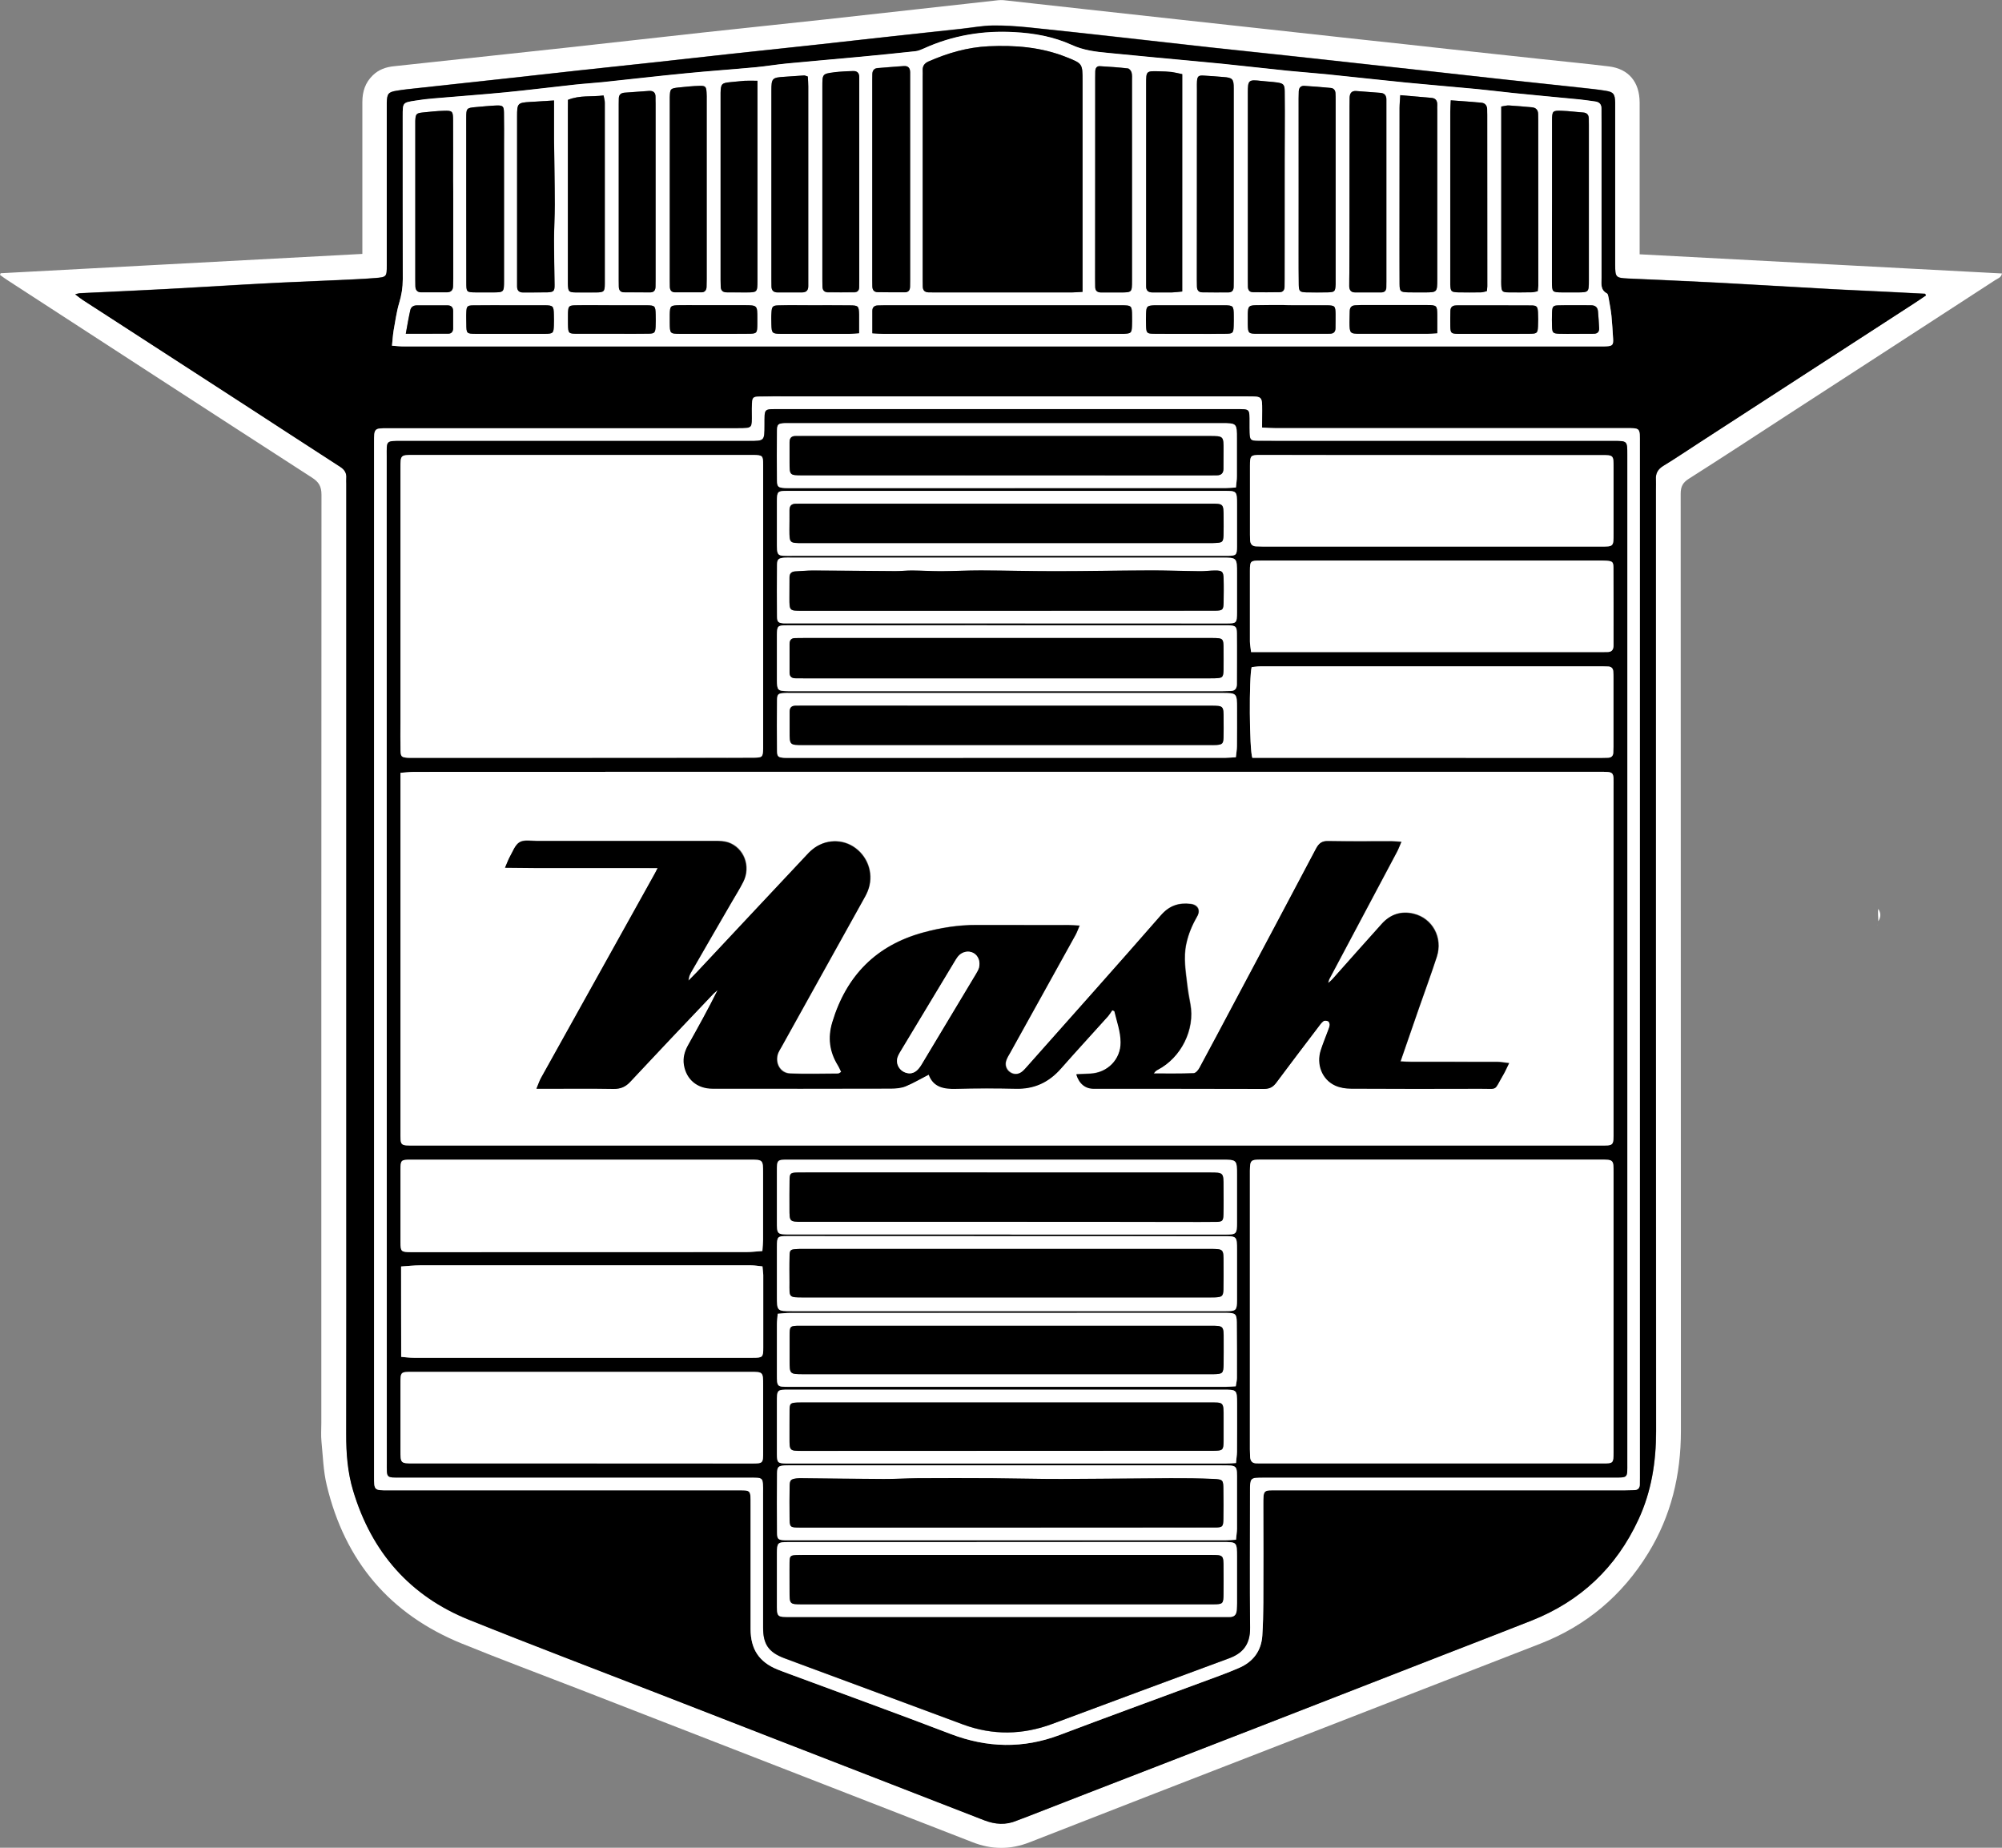
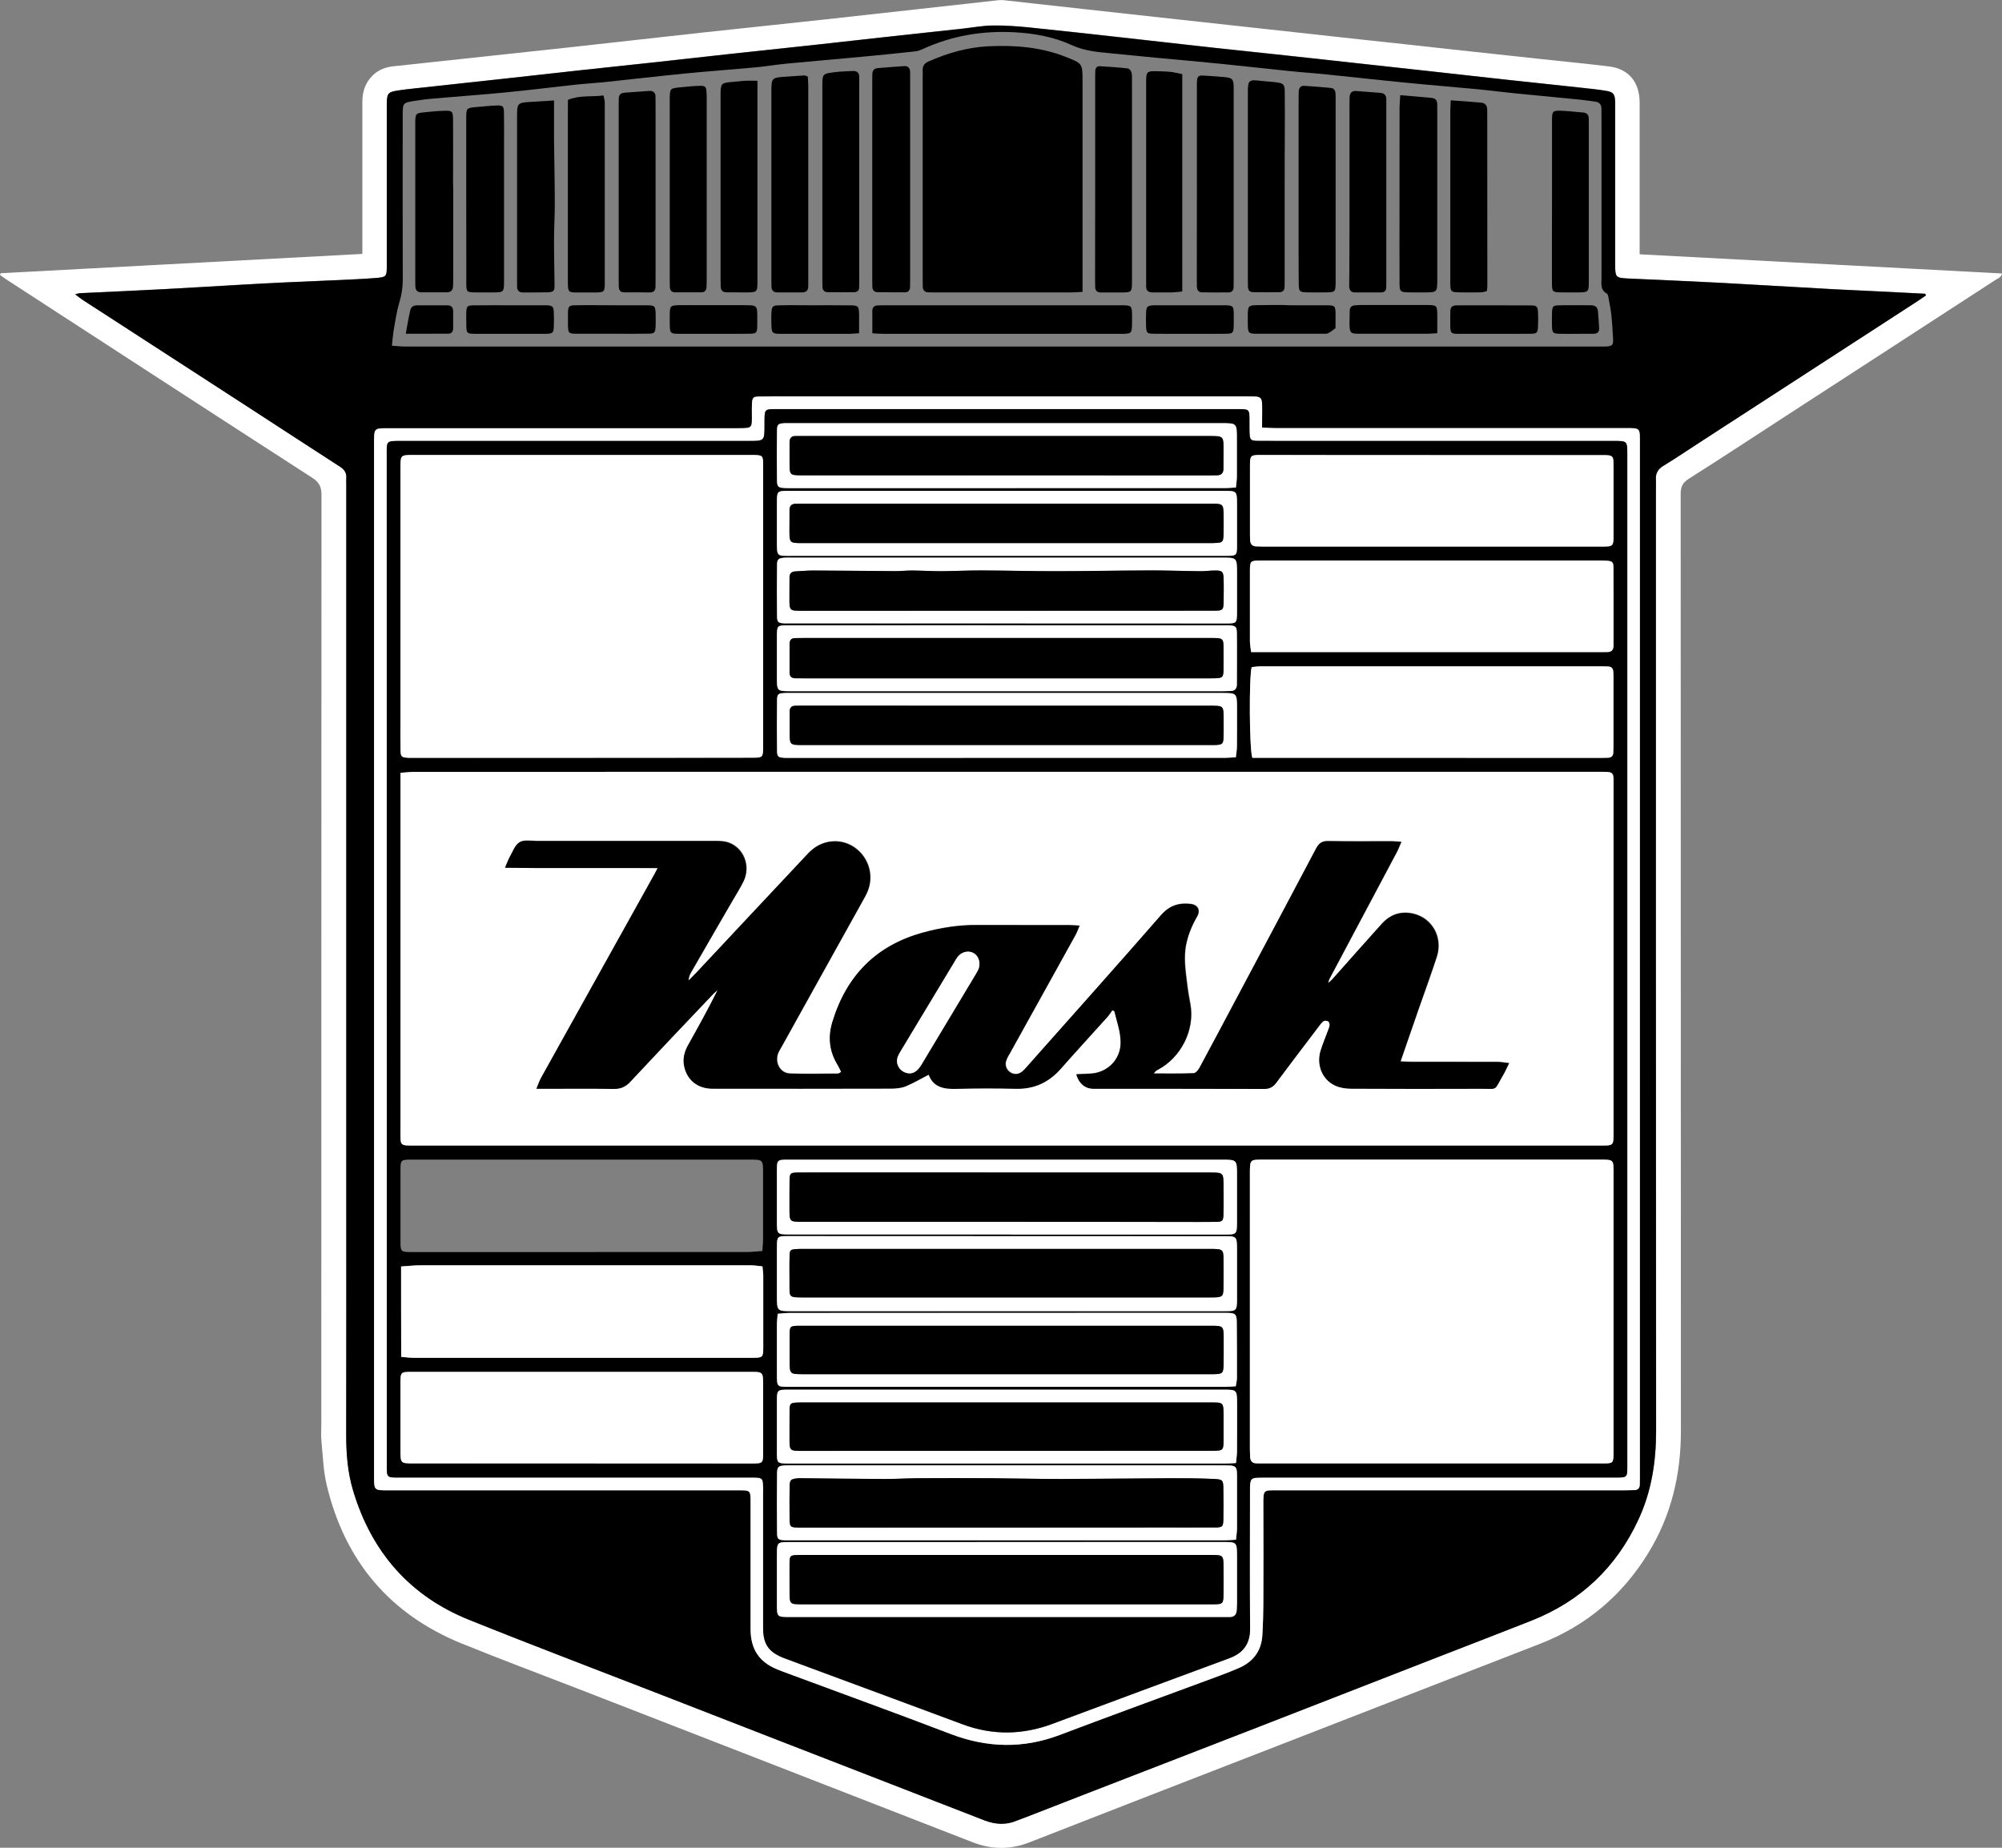
<svg xmlns="http://www.w3.org/2000/svg" width="26" height="24" viewBox="0 0 26 24" fill="none">
  <rect x="0" y="0" width="26" height="24" fill="#808080" stroke="none" />
  <g clip-path="url(#clip0_38_18760)">
-     <path d="M24.393 11.966C24.395 11.913 24.384 11.858 24.393 11.805C24.43 11.86 24.428 11.913 24.393 11.966Z" fill="white" />
    <path d="M24.376 12.03C24.381 12.021 24.385 12.012 24.391 12.001C24.385 12.01 24.381 12.02 24.376 12.03Z" fill="white" />
    <path d="M0.008 3.549C1.568 3.466 3.129 3.382 4.706 3.298C4.706 3.251 4.706 3.209 4.706 3.169C4.706 2.554 4.707 1.939 4.706 1.324C4.706 1.189 4.744 1.073 4.841 0.979C4.918 0.903 5.014 0.87 5.119 0.86C5.856 0.78 6.593 0.702 7.33 0.622C7.932 0.557 8.532 0.487 9.132 0.422C9.662 0.364 10.191 0.31 10.72 0.252C11.324 0.186 11.929 0.118 12.533 0.051C12.677 0.035 12.82 0.019 12.963 0.003C12.986 0.001 13.009 1.24238e-05 13.031 0.002C13.398 0.043 13.764 0.084 14.131 0.124C14.528 0.168 14.925 0.211 15.322 0.255C15.714 0.298 16.108 0.341 16.5 0.384C16.886 0.426 17.272 0.468 17.656 0.511C18.042 0.552 18.428 0.594 18.812 0.637C19.213 0.681 19.613 0.724 20.014 0.767C20.308 0.799 20.604 0.827 20.898 0.863C21.151 0.895 21.293 1.065 21.294 1.331C21.295 1.942 21.294 2.553 21.294 3.164C21.294 3.206 21.294 3.249 21.294 3.303C22.866 3.387 24.43 3.469 26 3.552C25.989 3.607 25.944 3.617 25.912 3.638C25.019 4.219 24.124 4.799 23.23 5.379C22.798 5.66 22.367 5.943 21.932 6.219C21.855 6.268 21.827 6.32 21.827 6.413C21.829 10.471 21.828 14.528 21.83 18.586C21.83 19.158 21.703 19.689 21.405 20.174C21.068 20.724 20.599 21.117 20.005 21.349C18.827 21.808 17.648 22.264 16.471 22.723C15.438 23.124 14.405 23.524 13.374 23.928C13.123 24.027 12.88 24.026 12.63 23.928C10.927 23.264 9.224 22.603 7.52 21.94C7.012 21.743 6.502 21.553 5.998 21.348C5.066 20.969 4.479 20.28 4.243 19.289C4.199 19.107 4.194 18.914 4.175 18.726C4.167 18.646 4.173 18.564 4.173 18.483C4.173 14.463 4.173 10.445 4.175 6.426C4.175 6.319 4.141 6.261 4.054 6.205C2.734 5.353 1.417 4.496 0.1 3.641C0.066 3.619 0.033 3.595 0 3.571C0.002 3.565 0.006 3.556 0.008 3.549ZM25.013 3.837C25.009 3.829 25.006 3.822 25.002 3.814C24.797 3.804 24.592 3.792 24.388 3.783C24.194 3.773 24.001 3.765 23.807 3.755C23.306 3.727 22.805 3.697 22.304 3.67C21.917 3.649 21.529 3.634 21.142 3.616C20.985 3.609 20.977 3.599 20.977 3.438C20.977 2.788 20.977 2.138 20.977 1.489C20.977 1.434 20.978 1.381 20.977 1.326C20.973 1.221 20.956 1.195 20.856 1.178C20.751 1.16 20.645 1.15 20.54 1.138C20.215 1.103 19.889 1.07 19.565 1.034C19.24 0.999 18.916 0.962 18.591 0.926C18.266 0.89 17.942 0.855 17.616 0.819C17.311 0.786 17.005 0.752 16.699 0.718C16.378 0.683 16.056 0.651 15.736 0.616C15.355 0.574 14.973 0.53 14.591 0.487C14.179 0.442 13.768 0.396 13.357 0.354C13.203 0.339 13.046 0.327 12.891 0.33C12.759 0.332 12.626 0.356 12.494 0.371C12.195 0.404 11.897 0.435 11.598 0.469C11.273 0.505 10.949 0.542 10.624 0.577C10.238 0.618 9.853 0.659 9.468 0.701C9.139 0.737 8.81 0.774 8.482 0.81C8.165 0.845 7.847 0.877 7.53 0.912C7.205 0.948 6.881 0.984 6.556 1.02C6.181 1.061 5.807 1.101 5.434 1.142C5.339 1.152 5.245 1.161 5.151 1.177C5.043 1.195 5.028 1.217 5.024 1.331C5.023 1.362 5.024 1.392 5.024 1.424C5.024 2.097 5.024 2.77 5.024 3.443C5.024 3.592 5.022 3.598 4.874 3.61C4.704 3.624 4.532 3.629 4.361 3.638C4.133 3.648 3.906 3.657 3.678 3.668C3.515 3.676 3.351 3.684 3.188 3.693C2.831 3.713 2.475 3.736 2.118 3.755C1.757 3.773 1.397 3.79 1.036 3.807C1.022 3.808 1.009 3.813 0.977 3.821C1.02 3.853 1.049 3.877 1.079 3.896C1.182 3.964 1.285 4.03 1.388 4.096C1.981 4.48 2.574 4.865 3.168 5.249C3.584 5.52 4 5.792 4.417 6.06C4.477 6.099 4.504 6.143 4.498 6.211C4.496 6.234 4.498 6.258 4.498 6.281C4.498 9.267 4.498 12.253 4.498 15.24C4.498 16.369 4.499 17.499 4.497 18.628C4.497 18.877 4.516 19.123 4.587 19.361C4.828 20.163 5.328 20.73 6.093 21.038C6.917 21.368 7.748 21.683 8.575 22.005C9.577 22.395 10.578 22.784 11.58 23.174C11.982 23.329 12.383 23.485 12.784 23.642C12.924 23.696 13.065 23.706 13.206 23.646C13.245 23.63 13.285 23.617 13.323 23.602C13.589 23.499 13.856 23.394 14.122 23.291C14.857 23.006 15.593 22.721 16.328 22.436C17.148 22.117 17.968 21.797 18.788 21.477C19.158 21.334 19.528 21.192 19.896 21.046C20.527 20.795 20.991 20.36 21.279 19.736C21.447 19.373 21.509 18.989 21.509 18.587C21.505 14.51 21.506 10.434 21.506 6.356C21.506 6.313 21.509 6.272 21.506 6.229C21.501 6.146 21.533 6.092 21.603 6.049C21.763 5.951 21.918 5.846 22.076 5.744C23.002 5.143 23.929 4.543 24.855 3.942C24.908 3.909 24.96 3.872 25.013 3.837Z" fill="white" />
    <path d="M25.013 3.837C24.96 3.873 24.908 3.909 24.854 3.944C23.928 4.545 23.001 5.146 22.075 5.746C21.917 5.848 21.762 5.954 21.602 6.051C21.531 6.094 21.499 6.149 21.505 6.231C21.507 6.273 21.505 6.316 21.505 6.359C21.505 10.436 21.504 14.512 21.507 18.589C21.507 18.991 21.447 19.375 21.278 19.738C20.989 20.362 20.525 20.797 19.895 21.048C19.526 21.194 19.157 21.336 18.787 21.48C17.967 21.799 17.147 22.119 16.327 22.438C15.592 22.724 14.856 23.008 14.121 23.293C13.854 23.397 13.588 23.501 13.322 23.604C13.284 23.619 13.244 23.632 13.205 23.648C13.063 23.709 12.923 23.698 12.783 23.644C12.381 23.487 11.979 23.333 11.579 23.176C10.577 22.788 9.576 22.398 8.574 22.008C7.747 21.686 6.916 21.372 6.092 21.04C5.327 20.733 4.826 20.164 4.586 19.363C4.514 19.125 4.495 18.88 4.496 18.63C4.498 17.501 4.497 16.371 4.497 15.242C4.497 12.255 4.497 9.27 4.497 6.283C4.497 6.26 4.495 6.237 4.497 6.213C4.503 6.145 4.474 6.1 4.416 6.063C3.998 5.793 3.583 5.522 3.167 5.252C2.573 4.866 1.98 4.482 1.386 4.098C1.284 4.032 1.181 3.966 1.078 3.899C1.047 3.879 1.02 3.856 0.976 3.823C1.009 3.815 1.022 3.81 1.035 3.809C1.396 3.792 1.756 3.777 2.117 3.757C2.474 3.739 2.83 3.716 3.187 3.696C3.35 3.686 3.513 3.678 3.677 3.67C3.905 3.66 4.132 3.65 4.36 3.64C4.531 3.632 4.702 3.626 4.872 3.612C5.022 3.6 5.023 3.595 5.023 3.445C5.023 2.772 5.023 2.099 5.023 1.426C5.023 1.395 5.022 1.365 5.023 1.333C5.027 1.218 5.041 1.197 5.15 1.179C5.243 1.163 5.338 1.155 5.433 1.144C5.807 1.103 6.181 1.063 6.554 1.022C6.88 0.986 7.204 0.949 7.529 0.914C7.846 0.88 8.163 0.847 8.481 0.812C8.809 0.776 9.138 0.739 9.467 0.703C9.852 0.661 10.237 0.621 10.623 0.579C10.948 0.543 11.272 0.506 11.597 0.471C11.896 0.439 12.194 0.406 12.493 0.374C12.625 0.36 12.758 0.334 12.89 0.332C13.045 0.33 13.201 0.341 13.355 0.356C13.767 0.398 14.179 0.444 14.59 0.49C14.971 0.531 15.352 0.577 15.735 0.618C16.055 0.653 16.377 0.687 16.698 0.721C17.003 0.753 17.309 0.788 17.615 0.821C17.94 0.857 18.264 0.892 18.59 0.928C18.915 0.964 19.239 1 19.564 1.036C19.889 1.071 20.215 1.105 20.539 1.141C20.645 1.152 20.751 1.163 20.855 1.18C20.955 1.196 20.972 1.222 20.976 1.329C20.977 1.383 20.976 1.436 20.976 1.491C20.976 2.141 20.976 2.791 20.976 3.44C20.976 3.602 20.984 3.61 21.141 3.618C21.528 3.636 21.916 3.652 22.303 3.672C22.804 3.699 23.305 3.729 23.806 3.757C24 3.768 24.192 3.775 24.386 3.785C24.591 3.795 24.796 3.806 25 3.816C25.006 3.821 25.009 3.829 25.013 3.837ZM5.09 4.49C5.157 4.495 5.208 4.501 5.259 4.501C10.437 4.501 15.613 4.501 20.79 4.501C20.816 4.501 20.843 4.502 20.87 4.5C20.939 4.494 20.953 4.478 20.949 4.405C20.944 4.305 20.938 4.204 20.928 4.104C20.92 4.027 20.905 3.951 20.891 3.875C20.887 3.853 20.883 3.82 20.868 3.813C20.78 3.765 20.799 3.684 20.799 3.609C20.799 2.936 20.799 2.263 20.799 1.59C20.799 1.532 20.797 1.474 20.798 1.416C20.799 1.36 20.773 1.329 20.719 1.32C20.652 1.311 20.583 1.301 20.516 1.294C20.228 1.265 19.941 1.239 19.654 1.21C19.496 1.194 19.337 1.173 19.178 1.158C18.873 1.129 18.566 1.105 18.259 1.074C17.919 1.041 17.579 1.002 17.239 0.968C17.069 0.95 16.897 0.939 16.727 0.921C16.444 0.892 16.161 0.86 15.877 0.831C15.59 0.802 15.302 0.776 15.015 0.75C14.807 0.73 14.599 0.709 14.392 0.689C14.229 0.674 14.071 0.656 13.917 0.585C13.683 0.478 13.43 0.433 13.174 0.419C12.765 0.397 12.371 0.462 11.995 0.632C11.961 0.647 11.925 0.664 11.888 0.667C11.654 0.693 11.42 0.716 11.185 0.738C10.863 0.768 10.541 0.796 10.221 0.826C10.085 0.839 9.949 0.862 9.813 0.875C9.508 0.903 9.201 0.925 8.894 0.955C8.539 0.99 8.184 1.032 7.829 1.069C7.705 1.081 7.579 1.088 7.455 1.102C7.157 1.135 6.858 1.172 6.56 1.201C6.25 1.231 5.939 1.253 5.629 1.28C5.549 1.287 5.47 1.296 5.392 1.309C5.23 1.334 5.23 1.336 5.23 1.506C5.23 2.214 5.228 2.922 5.231 3.629C5.231 3.735 5.215 3.835 5.184 3.937C5.149 4.054 5.133 4.178 5.111 4.3C5.102 4.358 5.098 4.418 5.09 4.49ZM16.391 5.553C16.391 5.469 16.391 5.4 16.391 5.33C16.391 5.148 16.391 5.148 16.207 5.148C14.218 5.148 12.229 5.148 10.239 5.148C10.114 5.148 9.988 5.146 9.862 5.149C9.779 5.151 9.77 5.162 9.765 5.243C9.763 5.286 9.764 5.328 9.764 5.371C9.763 5.561 9.783 5.561 9.578 5.561C8.064 5.561 6.551 5.561 5.037 5.561C4.859 5.561 4.858 5.561 4.858 5.748C4.858 10.223 4.858 14.699 4.858 19.174C4.858 19.356 4.858 19.356 5.04 19.356C6.546 19.356 8.053 19.356 9.559 19.356C9.755 19.356 9.747 19.343 9.747 19.544C9.747 20.082 9.747 20.62 9.747 21.157C9.747 21.422 9.859 21.588 10.098 21.684C10.147 21.704 10.197 21.722 10.247 21.741C10.947 22.001 11.649 22.255 12.347 22.522C12.819 22.703 13.286 22.714 13.761 22.535C14.37 22.304 14.982 22.081 15.593 21.855C15.761 21.792 15.931 21.734 16.094 21.662C16.271 21.584 16.379 21.445 16.393 21.244C16.402 21.102 16.407 20.959 16.407 20.816C16.409 20.395 16.408 19.973 16.407 19.551C16.407 19.34 16.404 19.356 16.601 19.356C18.096 19.356 19.59 19.356 21.085 19.356C21.131 19.356 21.177 19.355 21.222 19.354C21.267 19.353 21.293 19.331 21.295 19.283C21.296 19.252 21.296 19.222 21.296 19.191C21.296 18.839 21.296 18.486 21.296 18.135C21.296 14.011 21.296 9.888 21.296 5.764C21.296 5.551 21.309 5.56 21.099 5.56C19.585 5.56 18.072 5.56 16.557 5.56C16.511 5.561 16.462 5.557 16.391 5.553Z" fill="black" />
-     <path d="M5.091 4.49C5.099 4.417 5.101 4.357 5.111 4.298C5.133 4.176 5.149 4.053 5.184 3.935C5.215 3.833 5.231 3.734 5.231 3.627C5.23 2.919 5.23 2.212 5.23 1.504C5.23 1.333 5.23 1.332 5.392 1.307C5.471 1.294 5.551 1.284 5.629 1.278C5.94 1.251 6.25 1.229 6.561 1.199C6.86 1.17 7.157 1.132 7.455 1.1C7.58 1.086 7.705 1.079 7.829 1.066C8.184 1.029 8.539 0.987 8.894 0.953C9.2 0.922 9.507 0.902 9.814 0.873C9.95 0.86 10.085 0.837 10.221 0.824C10.543 0.793 10.865 0.766 11.185 0.736C11.419 0.714 11.654 0.69 11.888 0.665C11.925 0.661 11.961 0.645 11.996 0.63C12.371 0.459 12.766 0.393 13.174 0.417C13.43 0.43 13.683 0.476 13.917 0.582C14.071 0.653 14.23 0.672 14.392 0.687C14.6 0.707 14.807 0.728 15.015 0.747C15.303 0.775 15.59 0.799 15.878 0.828C16.161 0.857 16.444 0.89 16.728 0.919C16.898 0.936 17.069 0.948 17.239 0.965C17.579 1 17.919 1.038 18.259 1.072C18.565 1.102 18.872 1.127 19.179 1.156C19.337 1.171 19.496 1.192 19.655 1.208C19.942 1.237 20.23 1.264 20.516 1.291C20.585 1.298 20.652 1.309 20.719 1.318C20.773 1.326 20.799 1.356 20.798 1.413C20.797 1.471 20.799 1.529 20.799 1.587C20.799 2.26 20.799 2.933 20.799 3.606C20.799 3.682 20.781 3.763 20.869 3.81C20.884 3.819 20.887 3.851 20.892 3.873C20.905 3.95 20.92 4.025 20.928 4.102C20.938 4.202 20.943 4.302 20.95 4.402C20.954 4.477 20.941 4.493 20.87 4.497C20.844 4.5 20.816 4.499 20.79 4.499C15.613 4.499 10.437 4.499 5.26 4.499C5.208 4.501 5.157 4.495 5.091 4.49ZM14.06 3.791C14.06 3.727 14.06 3.678 14.06 3.628C14.06 2.77 14.06 1.912 14.06 1.054C14.06 0.824 14.059 0.826 13.847 0.741C13.521 0.612 13.182 0.585 12.838 0.601C12.564 0.614 12.307 0.689 12.057 0.799C12.005 0.823 11.981 0.859 11.983 0.916C11.984 0.942 11.983 0.97 11.983 0.997C11.983 1.874 11.983 2.752 11.983 3.629C11.983 3.661 11.984 3.691 11.984 3.722C11.985 3.769 12.007 3.794 12.054 3.797C12.077 3.798 12.1 3.798 12.122 3.798C12.723 3.798 13.324 3.798 13.924 3.798C13.962 3.798 13.998 3.794 14.06 3.791ZM11.82 2.331C11.82 1.93 11.82 1.527 11.82 1.126C11.82 1.064 11.819 1.001 11.82 0.94C11.821 0.882 11.795 0.853 11.737 0.856C11.624 0.864 11.509 0.874 11.396 0.883C11.351 0.886 11.33 0.917 11.329 0.961C11.329 0.987 11.328 1.015 11.328 1.042C11.328 1.908 11.328 2.773 11.328 3.638C11.328 3.664 11.329 3.692 11.329 3.719C11.33 3.764 11.352 3.793 11.398 3.793C11.515 3.794 11.633 3.794 11.751 3.794C11.799 3.794 11.819 3.765 11.819 3.72C11.819 3.689 11.82 3.658 11.82 3.627C11.82 3.197 11.82 2.764 11.82 2.331ZM14.223 2.318C14.223 2.755 14.223 3.192 14.223 3.628C14.223 3.66 14.224 3.69 14.224 3.721C14.223 3.775 14.25 3.798 14.302 3.798C14.385 3.798 14.47 3.799 14.553 3.798C14.702 3.798 14.702 3.797 14.702 3.641C14.702 2.775 14.702 1.91 14.702 1.044C14.702 1.009 14.706 0.974 14.697 0.941C14.691 0.92 14.667 0.89 14.649 0.888C14.528 0.874 14.407 0.866 14.286 0.859C14.245 0.856 14.225 0.885 14.225 0.926C14.224 0.953 14.224 0.98 14.224 1.007C14.223 1.445 14.223 1.881 14.223 2.318ZM15.354 0.963C15.298 0.951 15.257 0.941 15.216 0.936C15.163 0.931 15.11 0.928 15.056 0.927C14.884 0.922 14.884 0.922 14.884 1.093C14.884 1.944 14.884 2.794 14.884 3.645C14.884 3.668 14.885 3.691 14.884 3.714C14.882 3.772 14.91 3.799 14.966 3.799C15.049 3.798 15.134 3.8 15.217 3.799C15.26 3.798 15.305 3.792 15.353 3.787C15.354 2.84 15.354 1.906 15.354 0.963ZM11.159 2.375C11.159 1.946 11.159 1.517 11.159 1.088C11.159 1.062 11.158 1.034 11.159 1.007C11.16 0.948 11.131 0.922 11.075 0.926C10.995 0.929 10.915 0.931 10.836 0.941C10.681 0.961 10.68 0.963 10.68 1.127C10.68 1.962 10.68 2.796 10.68 3.632C10.68 3.663 10.681 3.693 10.681 3.725C10.682 3.771 10.705 3.798 10.751 3.799C10.865 3.8 10.979 3.8 11.093 3.799C11.133 3.799 11.157 3.777 11.158 3.735C11.159 3.704 11.159 3.674 11.159 3.642C11.159 3.219 11.159 2.798 11.159 2.375ZM10.492 0.994C10.464 0.986 10.453 0.979 10.443 0.98C10.359 0.985 10.276 0.992 10.193 0.997C10.027 1.007 10.018 1.015 10.018 1.18C10.018 1.996 10.018 2.813 10.018 3.628C10.018 3.66 10.019 3.69 10.019 3.721C10.02 3.773 10.047 3.799 10.098 3.798C10.204 3.798 10.311 3.797 10.418 3.798C10.477 3.798 10.5 3.766 10.497 3.711C10.497 3.691 10.497 3.672 10.497 3.653C10.497 2.809 10.497 1.967 10.497 1.123C10.498 1.081 10.494 1.04 10.492 0.994ZM15.544 2.387C15.544 2.801 15.544 3.214 15.544 3.628C15.544 3.66 15.546 3.69 15.546 3.721C15.546 3.766 15.565 3.797 15.613 3.797C15.727 3.798 15.841 3.798 15.955 3.798C16.002 3.798 16.023 3.769 16.023 3.723C16.023 3.692 16.024 3.662 16.024 3.631C16.024 3.279 16.024 2.926 16.024 2.575C16.024 2.099 16.024 1.623 16.024 1.148C16.024 1.025 16.009 1.009 15.887 1C15.803 0.993 15.72 0.987 15.637 0.982C15.568 0.977 15.552 0.99 15.547 1.052C15.543 1.087 15.546 1.122 15.546 1.157C15.544 1.566 15.544 1.976 15.544 2.387ZM9.837 1.049C9.769 1.049 9.721 1.047 9.673 1.05C9.61 1.054 9.545 1.063 9.481 1.069C9.373 1.079 9.361 1.092 9.359 1.206C9.359 1.217 9.359 1.229 9.359 1.24C9.359 2.04 9.359 2.839 9.359 3.639C9.359 3.665 9.36 3.693 9.36 3.72C9.36 3.773 9.387 3.798 9.437 3.798C9.521 3.798 9.604 3.799 9.688 3.799C9.837 3.799 9.837 3.799 9.837 3.642C9.837 2.823 9.837 2.004 9.837 1.186C9.837 1.148 9.837 1.109 9.837 1.049ZM16.684 2.447C16.684 2.2 16.684 1.953 16.684 1.706C16.684 1.532 16.686 1.358 16.683 1.185C16.682 1.101 16.666 1.084 16.585 1.072C16.518 1.063 16.449 1.061 16.381 1.052C16.213 1.033 16.204 1.04 16.204 1.208C16.204 2.015 16.204 2.822 16.204 3.629C16.204 3.661 16.205 3.691 16.205 3.722C16.206 3.768 16.226 3.797 16.273 3.797C16.387 3.798 16.501 3.798 16.614 3.797C16.66 3.797 16.681 3.768 16.681 3.722C16.681 3.691 16.682 3.661 16.682 3.629C16.684 3.235 16.684 2.84 16.684 2.447ZM9.178 2.456C9.178 2.07 9.178 1.682 9.178 1.296C9.178 1.265 9.179 1.235 9.177 1.203C9.173 1.127 9.162 1.113 9.089 1.115C8.998 1.117 8.908 1.127 8.817 1.136C8.707 1.148 8.702 1.153 8.699 1.262C8.699 1.282 8.699 1.301 8.699 1.32C8.699 2.094 8.699 2.867 8.699 3.641C8.699 3.668 8.7 3.696 8.7 3.722C8.7 3.769 8.721 3.797 8.767 3.797C8.882 3.798 8.996 3.798 9.11 3.797C9.157 3.797 9.177 3.766 9.177 3.721C9.177 3.69 9.178 3.66 9.178 3.628C9.178 3.237 9.178 2.847 9.178 2.456ZM16.866 2.449C16.865 2.449 16.865 2.449 16.866 2.449C16.865 2.724 16.865 2.998 16.865 3.273C16.865 3.416 16.864 3.56 16.867 3.703C16.869 3.784 16.882 3.795 16.962 3.798C17.056 3.8 17.152 3.8 17.247 3.798C17.334 3.795 17.34 3.786 17.345 3.694C17.346 3.679 17.345 3.663 17.345 3.648C17.345 2.864 17.345 2.078 17.345 1.294C17.345 1.267 17.345 1.239 17.344 1.213C17.343 1.172 17.321 1.146 17.281 1.143C17.168 1.132 17.054 1.124 16.94 1.116C16.894 1.113 16.869 1.139 16.867 1.186C16.866 1.217 16.865 1.247 16.865 1.279C16.866 1.669 16.866 2.058 16.866 2.449ZM18.185 1.236C18.18 1.303 18.176 1.352 18.176 1.402C18.175 2.012 18.175 2.623 18.175 3.234C18.175 3.385 18.174 3.535 18.176 3.686C18.177 3.784 18.186 3.794 18.279 3.797C18.35 3.799 18.424 3.798 18.495 3.798C18.665 3.798 18.665 3.798 18.665 3.625C18.665 2.894 18.665 2.163 18.665 1.433C18.665 1.41 18.664 1.387 18.665 1.363C18.668 1.308 18.646 1.275 18.588 1.271C18.46 1.26 18.332 1.249 18.185 1.236ZM17.526 2.485C17.526 2.837 17.526 3.189 17.526 3.541C17.526 3.599 17.523 3.657 17.524 3.715C17.524 3.764 17.544 3.798 17.598 3.798C17.712 3.798 17.827 3.798 17.941 3.798C17.981 3.798 18.005 3.777 18.006 3.734C18.007 3.707 18.007 3.679 18.007 3.653C18.007 2.887 18.007 2.121 18.007 1.356C18.007 1.337 18.006 1.318 18.007 1.298C18.008 1.244 17.986 1.21 17.929 1.206C17.823 1.197 17.717 1.189 17.612 1.182C17.554 1.179 17.53 1.214 17.53 1.268C17.53 1.307 17.529 1.346 17.529 1.384C17.526 1.751 17.526 2.118 17.526 2.485ZM11.329 4.329C11.391 4.333 11.432 4.336 11.473 4.336C12.495 4.336 13.518 4.336 14.541 4.336C14.561 4.336 14.579 4.336 14.598 4.336C14.689 4.331 14.697 4.325 14.701 4.236C14.704 4.193 14.702 4.152 14.702 4.109C14.701 3.969 14.698 3.966 14.562 3.965C14.559 3.965 14.554 3.965 14.551 3.965C13.531 3.965 12.512 3.965 11.493 3.965C11.463 3.965 11.433 3.966 11.402 3.967C11.358 3.968 11.33 3.989 11.329 4.037C11.328 4.128 11.329 4.22 11.329 4.329ZM8.515 2.492C8.515 2.109 8.515 1.727 8.515 1.344C8.515 1.317 8.514 1.289 8.514 1.262C8.515 1.203 8.487 1.177 8.431 1.18C8.325 1.187 8.219 1.196 8.112 1.203C8.061 1.207 8.036 1.232 8.037 1.284C8.037 1.308 8.036 1.331 8.036 1.354C8.036 2.115 8.036 2.878 8.036 3.639C8.036 3.665 8.037 3.693 8.037 3.72C8.037 3.766 8.057 3.794 8.104 3.795C8.219 3.797 8.333 3.797 8.447 3.797C8.495 3.797 8.514 3.768 8.514 3.721C8.514 3.69 8.515 3.66 8.515 3.628C8.515 3.25 8.515 2.872 8.515 2.492ZM7.376 1.297C7.376 1.346 7.376 1.388 7.376 1.43C7.376 2.167 7.376 2.904 7.376 3.642C7.376 3.657 7.376 3.674 7.376 3.689C7.38 3.787 7.386 3.795 7.48 3.798C7.568 3.8 7.655 3.799 7.743 3.798C7.845 3.797 7.855 3.787 7.856 3.685C7.857 2.901 7.856 2.118 7.856 1.333C7.856 1.304 7.847 1.276 7.84 1.239C7.683 1.261 7.534 1.233 7.376 1.297ZM6.055 2.598C6.055 2.953 6.055 3.308 6.055 3.663C6.055 3.797 6.056 3.797 6.19 3.798C6.258 3.798 6.327 3.798 6.395 3.798C6.545 3.797 6.546 3.797 6.546 3.641C6.546 3.054 6.546 2.467 6.546 1.881C6.546 1.742 6.548 1.604 6.545 1.464C6.543 1.381 6.531 1.368 6.451 1.37C6.36 1.373 6.27 1.384 6.178 1.391C6.058 1.401 6.054 1.406 6.054 1.533C6.055 1.888 6.055 2.243 6.055 2.598ZM7.196 1.305C7.087 1.312 6.986 1.317 6.885 1.324C6.723 1.334 6.716 1.343 6.716 1.511C6.716 2.222 6.716 2.932 6.716 3.643C6.716 3.667 6.717 3.69 6.716 3.713C6.715 3.769 6.737 3.8 6.796 3.799C6.902 3.798 7.008 3.8 7.115 3.797C7.194 3.794 7.204 3.778 7.203 3.697C7.2 3.504 7.196 3.312 7.196 3.119C7.196 2.965 7.206 2.81 7.205 2.656C7.204 2.371 7.198 2.085 7.196 1.8C7.195 1.642 7.196 1.484 7.196 1.305ZM18.841 1.303C18.839 1.366 18.834 1.407 18.834 1.449C18.834 2.184 18.834 2.918 18.834 3.653C18.834 3.668 18.834 3.684 18.834 3.699C18.839 3.786 18.846 3.795 18.936 3.798C19.035 3.8 19.133 3.799 19.233 3.798C19.258 3.798 19.283 3.788 19.309 3.783C19.311 3.757 19.315 3.739 19.315 3.72C19.315 2.977 19.314 2.236 19.314 1.493C19.314 1.47 19.312 1.447 19.312 1.424C19.312 1.374 19.287 1.34 19.241 1.336C19.114 1.322 18.986 1.315 18.841 1.303ZM5.886 2.608C5.886 2.519 5.886 2.431 5.886 2.342C5.886 2.083 5.887 1.823 5.886 1.564C5.886 1.445 5.878 1.435 5.764 1.439C5.673 1.442 5.583 1.452 5.491 1.461C5.407 1.469 5.398 1.481 5.394 1.57C5.393 1.59 5.394 1.608 5.394 1.628C5.394 2.297 5.394 2.967 5.394 3.635C5.394 3.662 5.395 3.69 5.395 3.717C5.397 3.768 5.421 3.797 5.472 3.797C5.583 3.797 5.692 3.797 5.803 3.797C5.86 3.797 5.886 3.766 5.886 3.711C5.886 3.679 5.887 3.649 5.887 3.618C5.886 3.281 5.886 2.945 5.886 2.608ZM19.971 3.783C19.973 3.755 19.978 3.733 19.978 3.71C19.978 2.995 19.977 2.279 19.977 1.564C19.977 1.537 19.975 1.51 19.975 1.483C19.975 1.426 19.947 1.397 19.892 1.392C19.794 1.384 19.696 1.375 19.596 1.369C19.568 1.368 19.539 1.377 19.496 1.383C19.496 1.435 19.496 1.481 19.496 1.526C19.496 2.222 19.496 2.917 19.496 3.613C19.496 3.64 19.495 3.668 19.496 3.694C19.5 3.786 19.508 3.795 19.594 3.797C19.694 3.798 19.792 3.798 19.891 3.795C19.917 3.797 19.942 3.788 19.971 3.783ZM20.157 2.621C20.157 2.764 20.157 2.907 20.157 3.049C20.157 3.254 20.157 3.459 20.157 3.663C20.157 3.795 20.16 3.797 20.294 3.798C20.354 3.798 20.416 3.798 20.476 3.798C20.635 3.798 20.635 3.798 20.636 3.64C20.636 2.968 20.636 2.296 20.636 1.623C20.636 1.597 20.635 1.569 20.635 1.542C20.635 1.491 20.611 1.464 20.56 1.461C20.468 1.454 20.378 1.442 20.287 1.439C20.165 1.434 20.158 1.441 20.158 1.566C20.157 1.918 20.157 2.27 20.157 2.621ZM9.257 4.336C9.409 4.336 9.561 4.337 9.711 4.336C9.833 4.335 9.836 4.331 9.837 4.204C9.837 4.181 9.837 4.157 9.837 4.134C9.837 3.966 9.837 3.965 9.665 3.965C9.468 3.965 9.272 3.965 9.074 3.965C8.991 3.965 8.908 3.964 8.825 3.965C8.707 3.966 8.701 3.973 8.699 4.088C8.698 4.123 8.699 4.157 8.699 4.192C8.7 4.334 8.701 4.336 8.837 4.337C8.976 4.337 9.117 4.336 9.257 4.336ZM7.945 3.965C7.79 3.965 7.634 3.964 7.479 3.966C7.39 3.967 7.381 3.979 7.378 4.066C7.375 4.116 7.376 4.166 7.378 4.217C7.38 4.329 7.384 4.336 7.493 4.336C7.682 4.337 7.872 4.336 8.061 4.336C8.182 4.336 8.304 4.337 8.425 4.335C8.5 4.333 8.511 4.321 8.515 4.248C8.519 4.195 8.518 4.14 8.516 4.087C8.514 3.975 8.507 3.967 8.4 3.966C8.247 3.964 8.095 3.965 7.945 3.965ZM6.634 3.965C6.47 3.966 6.307 3.964 6.145 3.966C6.069 3.967 6.06 3.979 6.056 4.054C6.054 4.104 6.055 4.154 6.056 4.204C6.057 4.333 6.058 4.335 6.182 4.336C6.368 4.337 6.553 4.336 6.739 4.336C6.853 4.336 6.966 4.337 7.08 4.336C7.184 4.335 7.19 4.326 7.194 4.226C7.195 4.179 7.195 4.133 7.194 4.087C7.192 3.976 7.182 3.966 7.077 3.965C6.929 3.964 6.781 3.965 6.634 3.965ZM19.402 4.336C19.562 4.336 19.721 4.337 19.881 4.335C19.962 4.334 19.971 4.322 19.974 4.24C19.977 4.178 19.977 4.117 19.974 4.055C19.97 3.982 19.958 3.967 19.884 3.967C19.566 3.965 19.247 3.966 18.929 3.966C18.921 3.966 18.914 3.967 18.906 3.967C18.86 3.969 18.838 3.994 18.837 4.04C18.837 4.105 18.834 4.171 18.835 4.236C18.838 4.325 18.846 4.335 18.936 4.336C19.091 4.337 19.246 4.336 19.402 4.336ZM18.666 4.328C18.666 4.24 18.668 4.167 18.666 4.095C18.665 3.972 18.66 3.965 18.535 3.965C18.247 3.964 17.958 3.965 17.669 3.965C17.646 3.965 17.623 3.966 17.601 3.967C17.555 3.969 17.531 3.994 17.529 4.04C17.526 4.09 17.526 4.141 17.526 4.191C17.528 4.331 17.532 4.336 17.666 4.337C17.954 4.338 18.243 4.337 18.532 4.337C18.57 4.336 18.606 4.331 18.666 4.328ZM16.789 3.965C16.752 3.965 16.714 3.965 16.675 3.965C16.554 3.965 16.432 3.964 16.311 3.966C16.219 3.968 16.209 3.98 16.205 4.075C16.204 4.121 16.204 4.168 16.205 4.214C16.207 4.33 16.213 4.337 16.331 4.337C16.626 4.338 16.922 4.337 17.217 4.337C17.237 4.337 17.255 4.336 17.274 4.336C17.321 4.335 17.343 4.311 17.344 4.264C17.344 4.203 17.346 4.141 17.345 4.08C17.343 3.978 17.335 3.968 17.233 3.967C17.085 3.964 16.937 3.965 16.789 3.965ZM15.452 4.336C15.471 4.337 15.49 4.337 15.509 4.337C15.646 4.337 15.783 4.338 15.92 4.336C16.01 4.335 16.018 4.326 16.021 4.237C16.024 4.191 16.023 4.145 16.023 4.098C16.021 3.973 16.017 3.966 15.894 3.966C15.6 3.965 15.308 3.966 15.015 3.966C15.007 3.966 15 3.966 14.992 3.966C14.896 3.971 14.887 3.979 14.884 4.073C14.883 4.127 14.883 4.181 14.884 4.235C14.887 4.326 14.895 4.335 14.983 4.336C15.14 4.337 15.296 4.336 15.452 4.336ZM11.157 4.328C11.157 4.237 11.158 4.161 11.157 4.085C11.155 3.975 11.148 3.967 11.039 3.966C10.868 3.965 10.697 3.965 10.526 3.965C10.389 3.965 10.252 3.964 10.115 3.966C10.035 3.967 10.024 3.981 10.019 4.061C10.017 4.111 10.017 4.162 10.018 4.212C10.02 4.327 10.028 4.335 10.145 4.336C10.441 4.337 10.738 4.337 11.034 4.336C11.068 4.336 11.101 4.331 11.157 4.328ZM20.46 4.336C20.46 4.335 20.46 4.335 20.46 4.336C20.54 4.335 20.62 4.335 20.699 4.335C20.744 4.335 20.771 4.312 20.768 4.264C20.765 4.191 20.76 4.118 20.754 4.045C20.749 3.99 20.717 3.965 20.662 3.965C20.522 3.966 20.382 3.962 20.241 3.966C20.171 3.967 20.16 3.982 20.157 4.059C20.154 4.12 20.154 4.182 20.157 4.244C20.16 4.321 20.169 4.331 20.244 4.335C20.317 4.338 20.388 4.336 20.46 4.336ZM5.27 4.335C5.473 4.335 5.647 4.335 5.821 4.335C5.862 4.335 5.884 4.309 5.885 4.269C5.886 4.191 5.886 4.114 5.885 4.037C5.884 3.989 5.858 3.967 5.812 3.967C5.678 3.967 5.546 3.966 5.413 3.967C5.369 3.967 5.337 3.988 5.328 4.031C5.308 4.123 5.292 4.217 5.27 4.335Z" fill="white" />
    <path d="M16.39 5.553C16.461 5.557 16.509 5.561 16.558 5.561C18.072 5.561 19.585 5.561 21.1 5.561C21.31 5.561 21.297 5.552 21.297 5.766C21.297 9.889 21.297 14.012 21.297 18.136C21.297 18.487 21.297 18.84 21.297 19.192C21.297 19.223 21.296 19.253 21.296 19.285C21.295 19.332 21.269 19.354 21.223 19.355C21.177 19.356 21.132 19.358 21.086 19.358C19.591 19.358 18.096 19.358 16.602 19.358C16.405 19.358 16.407 19.341 16.407 19.552C16.409 19.974 16.409 20.396 16.407 20.817C16.406 20.96 16.403 21.103 16.394 21.245C16.381 21.446 16.273 21.585 16.095 21.663C15.931 21.735 15.762 21.793 15.594 21.856C14.983 22.082 14.371 22.305 13.761 22.536C13.287 22.715 12.82 22.703 12.347 22.523C11.65 22.256 10.948 22.002 10.248 21.742C10.198 21.724 10.147 21.705 10.098 21.685C9.86 21.589 9.748 21.423 9.748 21.158C9.747 20.621 9.748 20.083 9.748 19.546C9.748 19.345 9.756 19.358 9.56 19.358C8.053 19.358 6.547 19.358 5.041 19.358C4.858 19.358 4.858 19.358 4.858 19.175C4.858 14.7 4.858 10.225 4.858 5.749C4.858 5.563 4.858 5.563 5.038 5.563C6.552 5.563 8.065 5.563 9.579 5.563C9.783 5.563 9.765 5.561 9.765 5.372C9.765 5.329 9.764 5.288 9.766 5.245C9.771 5.163 9.78 5.153 9.863 5.151C9.989 5.148 10.114 5.149 10.24 5.149C12.229 5.149 14.218 5.149 16.208 5.149C16.392 5.149 16.392 5.149 16.392 5.332C16.392 5.4 16.39 5.469 16.39 5.553ZM5.023 12.462C5.023 14.64 5.023 16.818 5.023 18.996C5.023 19.204 5.01 19.192 5.213 19.192C6.712 19.192 8.211 19.192 9.709 19.192C9.926 19.192 9.91 19.178 9.91 19.402C9.91 19.982 9.91 20.562 9.91 21.142C9.91 21.357 9.981 21.459 10.179 21.537C10.286 21.578 10.394 21.617 10.501 21.656C11.169 21.903 11.837 22.151 12.505 22.399C12.893 22.543 13.28 22.535 13.665 22.392C14.43 22.108 15.193 21.823 15.959 21.541C16.126 21.48 16.238 21.372 16.234 21.141C16.226 20.553 16.232 19.966 16.232 19.377C16.232 19.192 16.233 19.192 16.412 19.192C17.926 19.192 19.439 19.192 20.954 19.192C21.144 19.192 21.133 19.2 21.133 19.007C21.133 14.64 21.133 10.272 21.133 5.906C21.133 5.728 21.133 5.728 20.957 5.728C19.664 5.728 18.37 5.728 17.077 5.728C16.83 5.728 16.583 5.73 16.336 5.727C16.24 5.726 16.231 5.716 16.227 5.621C16.226 5.578 16.226 5.536 16.226 5.493C16.226 5.308 16.235 5.315 16.053 5.315C14.079 5.315 12.104 5.315 10.13 5.315C9.911 5.315 9.929 5.299 9.928 5.524C9.927 5.728 9.928 5.728 9.729 5.728C8.226 5.728 6.724 5.728 5.221 5.728C5.006 5.728 5.022 5.722 5.022 5.929C5.023 8.106 5.023 10.284 5.023 12.462Z" fill="white" />
    <path d="M14.059 3.791C13.998 3.794 13.961 3.798 13.924 3.798C13.323 3.798 12.722 3.798 12.122 3.798C12.099 3.798 12.076 3.798 12.053 3.797C12.007 3.794 11.985 3.769 11.984 3.722C11.983 3.691 11.983 3.661 11.983 3.629C11.983 2.752 11.983 1.874 11.983 0.997C11.983 0.97 11.985 0.942 11.983 0.915C11.98 0.859 12.004 0.823 12.057 0.799C12.307 0.689 12.565 0.614 12.837 0.601C13.182 0.585 13.521 0.611 13.846 0.741C14.058 0.826 14.059 0.823 14.059 1.054C14.059 1.912 14.059 2.77 14.059 3.628C14.059 3.678 14.059 3.727 14.059 3.791Z" fill="black" />
    <path d="M11.82 2.331C11.82 2.764 11.82 3.197 11.82 3.629C11.82 3.661 11.819 3.691 11.819 3.722C11.819 3.768 11.799 3.797 11.752 3.797C11.634 3.797 11.516 3.797 11.398 3.795C11.351 3.795 11.33 3.766 11.329 3.721C11.328 3.694 11.328 3.667 11.328 3.64C11.328 2.774 11.328 1.909 11.328 1.044C11.328 1.018 11.329 0.99 11.329 0.963C11.33 0.918 11.351 0.889 11.397 0.885C11.51 0.875 11.624 0.867 11.737 0.859C11.794 0.854 11.82 0.884 11.82 0.942C11.819 1.004 11.82 1.066 11.82 1.128C11.82 1.528 11.82 1.93 11.82 2.331Z" fill="black" />
    <path d="M14.223 2.318C14.223 1.882 14.223 1.445 14.223 1.008C14.223 0.982 14.223 0.954 14.224 0.927C14.225 0.886 14.243 0.857 14.284 0.86C14.405 0.867 14.526 0.875 14.647 0.889C14.666 0.891 14.69 0.921 14.695 0.942C14.704 0.975 14.701 1.011 14.701 1.045C14.701 1.911 14.701 2.777 14.701 3.642C14.701 3.798 14.701 3.798 14.552 3.799C14.468 3.799 14.384 3.798 14.3 3.799C14.249 3.799 14.222 3.776 14.223 3.722C14.223 3.691 14.222 3.661 14.222 3.629C14.223 3.191 14.223 2.755 14.223 2.318Z" fill="black" />
    <path d="M15.354 0.963C15.354 1.906 15.354 2.84 15.354 3.786C15.306 3.791 15.261 3.797 15.218 3.798C15.135 3.799 15.05 3.797 14.967 3.798C14.91 3.798 14.883 3.772 14.885 3.713C14.886 3.69 14.885 3.667 14.885 3.643C14.885 2.793 14.885 1.942 14.885 1.092C14.885 0.921 14.885 0.921 15.057 0.926C15.111 0.927 15.163 0.929 15.217 0.935C15.257 0.941 15.298 0.951 15.354 0.963Z" fill="black" />
    <path d="M11.159 2.375C11.159 2.796 11.159 3.218 11.159 3.639C11.159 3.67 11.159 3.7 11.158 3.732C11.157 3.775 11.133 3.795 11.093 3.795C10.979 3.797 10.864 3.797 10.75 3.795C10.705 3.795 10.682 3.768 10.681 3.721C10.68 3.69 10.68 3.66 10.68 3.628C10.68 2.793 10.68 1.959 10.68 1.123C10.68 0.961 10.68 0.958 10.836 0.938C10.915 0.927 10.995 0.927 11.075 0.922C11.13 0.92 11.16 0.944 11.159 1.004C11.158 1.03 11.159 1.058 11.159 1.085C11.159 1.518 11.159 1.947 11.159 2.375Z" fill="black" />
    <path d="M10.491 0.994C10.493 1.04 10.497 1.081 10.497 1.123C10.497 1.967 10.497 2.809 10.497 3.653C10.497 3.672 10.496 3.691 10.497 3.711C10.498 3.766 10.476 3.798 10.417 3.798C10.311 3.797 10.204 3.798 10.098 3.798C10.046 3.798 10.02 3.773 10.019 3.721C10.019 3.69 10.018 3.66 10.018 3.628C10.018 2.813 10.018 1.996 10.018 1.18C10.018 1.016 10.027 1.007 10.192 0.997C10.275 0.992 10.359 0.985 10.442 0.98C10.454 0.979 10.464 0.986 10.491 0.994Z" fill="black" />
    <path d="M15.544 2.387C15.544 1.977 15.544 1.566 15.544 1.157C15.544 1.122 15.543 1.087 15.545 1.052C15.551 0.989 15.567 0.977 15.635 0.982C15.719 0.986 15.802 0.993 15.885 1C16.007 1.009 16.022 1.025 16.022 1.148C16.023 1.623 16.022 2.099 16.022 2.575C16.022 2.926 16.022 3.279 16.022 3.631C16.022 3.662 16.021 3.692 16.021 3.723C16.021 3.77 16.001 3.798 15.954 3.798C15.84 3.799 15.726 3.799 15.611 3.797C15.565 3.797 15.545 3.766 15.544 3.721C15.544 3.69 15.543 3.66 15.543 3.628C15.544 3.214 15.544 2.8 15.544 2.387Z" fill="black" />
    <path d="M9.837 1.049C9.837 1.109 9.837 1.146 9.837 1.185C9.837 2.004 9.837 2.823 9.837 3.641C9.837 3.797 9.835 3.797 9.688 3.798C9.605 3.798 9.522 3.797 9.437 3.797C9.386 3.797 9.36 3.772 9.36 3.719C9.36 3.692 9.358 3.664 9.358 3.638C9.358 2.838 9.358 2.039 9.358 1.239C9.358 1.228 9.358 1.216 9.358 1.204C9.361 1.091 9.373 1.078 9.48 1.067C9.544 1.062 9.608 1.054 9.673 1.049C9.721 1.047 9.769 1.049 9.837 1.049Z" fill="black" />
    <path d="M16.684 2.447C16.684 2.84 16.684 3.235 16.684 3.628C16.684 3.66 16.683 3.69 16.683 3.721C16.683 3.768 16.663 3.795 16.616 3.795C16.502 3.797 16.387 3.797 16.274 3.795C16.228 3.795 16.207 3.766 16.207 3.721C16.207 3.69 16.206 3.66 16.206 3.628C16.206 2.821 16.206 2.014 16.206 1.207C16.206 1.038 16.215 1.032 16.383 1.051C16.45 1.059 16.52 1.061 16.587 1.071C16.668 1.083 16.684 1.1 16.685 1.184C16.688 1.358 16.686 1.532 16.686 1.705C16.684 1.953 16.684 2.2 16.684 2.447Z" fill="black" />
    <path d="M9.178 2.456C9.178 2.847 9.178 3.237 9.178 3.628C9.178 3.66 9.176 3.69 9.176 3.721C9.176 3.766 9.156 3.797 9.109 3.797C8.995 3.798 8.881 3.798 8.767 3.797C8.72 3.797 8.699 3.768 8.699 3.722C8.699 3.696 8.698 3.668 8.698 3.641C8.698 2.867 8.698 2.094 8.698 1.32C8.698 1.301 8.698 1.282 8.698 1.262C8.702 1.153 8.706 1.148 8.816 1.136C8.906 1.127 8.997 1.117 9.088 1.115C9.162 1.113 9.172 1.127 9.176 1.203C9.179 1.235 9.178 1.265 9.178 1.296C9.178 1.684 9.178 2.07 9.178 2.456Z" fill="black" />
    <path d="M16.865 2.449C16.865 2.058 16.865 1.669 16.865 1.278C16.865 1.246 16.866 1.216 16.867 1.185C16.87 1.138 16.895 1.112 16.94 1.115C17.055 1.122 17.168 1.131 17.282 1.142C17.32 1.145 17.342 1.171 17.344 1.211C17.346 1.238 17.346 1.266 17.346 1.293C17.346 2.077 17.346 2.863 17.346 3.647C17.346 3.662 17.346 3.678 17.346 3.693C17.342 3.785 17.335 3.794 17.247 3.797C17.153 3.799 17.057 3.799 16.962 3.797C16.881 3.794 16.869 3.783 16.867 3.701C16.864 3.559 16.866 3.415 16.865 3.272C16.864 2.998 16.864 2.724 16.865 2.449C16.864 2.449 16.864 2.449 16.865 2.449Z" fill="black" />
    <path d="M18.185 1.236C18.332 1.249 18.46 1.26 18.588 1.271C18.645 1.275 18.667 1.308 18.666 1.363C18.664 1.387 18.666 1.41 18.666 1.433C18.666 2.164 18.666 2.895 18.666 3.625C18.666 3.798 18.664 3.798 18.495 3.798C18.424 3.798 18.351 3.799 18.279 3.797C18.186 3.793 18.177 3.784 18.176 3.686C18.175 3.535 18.175 3.385 18.175 3.234C18.175 2.623 18.175 2.012 18.176 1.402C18.176 1.353 18.182 1.304 18.185 1.236Z" fill="black" />
    <path d="M17.526 2.485C17.526 2.119 17.526 1.751 17.526 1.384C17.526 1.346 17.527 1.307 17.527 1.268C17.529 1.213 17.551 1.179 17.61 1.182C17.716 1.189 17.822 1.197 17.927 1.206C17.984 1.21 18.006 1.244 18.004 1.298C18.004 1.318 18.004 1.337 18.004 1.356C18.004 2.122 18.004 2.888 18.004 3.653C18.004 3.679 18.004 3.707 18.003 3.734C18.002 3.777 17.978 3.798 17.938 3.798C17.824 3.799 17.71 3.798 17.596 3.798C17.541 3.798 17.523 3.763 17.522 3.715C17.521 3.657 17.524 3.599 17.524 3.541C17.526 3.189 17.526 2.837 17.526 2.485Z" fill="black" />
    <path d="M11.329 4.329C11.329 4.22 11.329 4.128 11.329 4.037C11.329 3.989 11.357 3.968 11.402 3.967C11.433 3.966 11.463 3.965 11.493 3.965C12.512 3.965 13.531 3.965 14.55 3.965C14.554 3.965 14.558 3.965 14.562 3.965C14.698 3.966 14.701 3.969 14.702 4.109C14.702 4.152 14.703 4.193 14.701 4.236C14.697 4.325 14.688 4.331 14.598 4.336C14.579 4.337 14.561 4.336 14.541 4.336C13.519 4.336 12.496 4.336 11.473 4.336C11.432 4.336 11.391 4.333 11.329 4.329Z" fill="black" />
    <path d="M8.514 2.492C8.514 2.872 8.514 3.25 8.514 3.629C8.514 3.661 8.513 3.691 8.513 3.722C8.513 3.768 8.494 3.797 8.446 3.798C8.332 3.798 8.218 3.798 8.104 3.797C8.057 3.797 8.036 3.768 8.036 3.721C8.036 3.694 8.035 3.667 8.035 3.64C8.035 2.879 8.035 2.116 8.035 1.355C8.035 1.332 8.036 1.309 8.036 1.286C8.035 1.233 8.06 1.208 8.112 1.204C8.218 1.197 8.324 1.188 8.43 1.181C8.486 1.178 8.516 1.204 8.513 1.264C8.512 1.29 8.514 1.318 8.514 1.345C8.514 1.728 8.514 2.111 8.514 2.492Z" fill="black" />
    <path d="M7.376 1.297C7.534 1.233 7.683 1.261 7.838 1.24C7.845 1.276 7.854 1.305 7.854 1.334C7.855 2.119 7.855 2.902 7.854 3.686C7.854 3.788 7.844 3.797 7.741 3.799C7.653 3.8 7.567 3.8 7.479 3.799C7.385 3.797 7.378 3.788 7.375 3.69C7.375 3.675 7.375 3.658 7.375 3.643C7.375 2.905 7.375 2.169 7.375 1.431C7.376 1.388 7.376 1.346 7.376 1.297Z" fill="black" />
    <path d="M6.055 2.598C6.055 2.243 6.055 1.888 6.055 1.533C6.055 1.406 6.06 1.402 6.179 1.391C6.269 1.384 6.361 1.373 6.452 1.37C6.532 1.368 6.544 1.381 6.545 1.464C6.548 1.604 6.546 1.742 6.546 1.881C6.546 2.468 6.546 3.055 6.546 3.641C6.546 3.797 6.545 3.798 6.396 3.798C6.327 3.798 6.259 3.798 6.19 3.798C6.056 3.797 6.056 3.797 6.056 3.663C6.055 3.308 6.055 2.953 6.055 2.598Z" fill="black" />
    <path d="M7.195 1.305C7.195 1.484 7.194 1.642 7.195 1.8C7.198 2.085 7.205 2.371 7.205 2.656C7.205 2.81 7.195 2.965 7.195 3.119C7.195 3.312 7.199 3.504 7.202 3.697C7.203 3.778 7.193 3.793 7.114 3.797C7.008 3.8 6.902 3.797 6.795 3.799C6.736 3.8 6.713 3.769 6.715 3.713C6.716 3.69 6.715 3.667 6.715 3.643C6.715 2.932 6.715 2.222 6.715 1.511C6.715 1.342 6.722 1.334 6.884 1.324C6.985 1.317 7.086 1.311 7.195 1.305Z" fill="black" />
    <path d="M18.841 1.303C18.986 1.313 19.114 1.322 19.242 1.334C19.288 1.339 19.315 1.373 19.314 1.423C19.314 1.446 19.315 1.469 19.315 1.492C19.316 2.235 19.316 2.976 19.316 3.719C19.316 3.737 19.312 3.756 19.31 3.781C19.284 3.787 19.259 3.797 19.234 3.797C19.134 3.799 19.036 3.799 18.937 3.797C18.847 3.794 18.839 3.785 18.835 3.698C18.834 3.683 18.835 3.667 18.835 3.652C18.835 2.917 18.835 2.183 18.835 1.448C18.835 1.407 18.839 1.366 18.841 1.303Z" fill="black" />
    <path d="M5.886 2.608C5.886 2.945 5.886 3.281 5.886 3.618C5.886 3.649 5.884 3.679 5.884 3.711C5.884 3.768 5.858 3.797 5.801 3.797C5.69 3.797 5.581 3.797 5.47 3.797C5.419 3.797 5.395 3.768 5.394 3.716C5.394 3.69 5.393 3.662 5.393 3.635C5.393 2.966 5.393 2.296 5.393 1.628C5.393 1.608 5.393 1.59 5.393 1.57C5.397 1.481 5.405 1.47 5.49 1.461C5.58 1.452 5.671 1.441 5.762 1.439C5.876 1.435 5.883 1.443 5.884 1.564C5.886 1.823 5.884 2.083 5.884 2.342C5.886 2.431 5.886 2.519 5.886 2.608Z" fill="black" />
-     <path d="M19.97 3.783C19.942 3.788 19.916 3.797 19.891 3.797C19.792 3.799 19.694 3.799 19.595 3.798C19.508 3.797 19.5 3.787 19.497 3.696C19.495 3.669 19.497 3.641 19.497 3.614C19.497 2.918 19.497 2.223 19.497 1.527C19.497 1.482 19.497 1.436 19.497 1.384C19.539 1.377 19.569 1.368 19.597 1.37C19.695 1.376 19.793 1.385 19.893 1.394C19.946 1.398 19.976 1.427 19.976 1.484C19.976 1.511 19.977 1.539 19.977 1.565C19.977 2.28 19.978 2.996 19.978 3.711C19.977 3.733 19.972 3.755 19.97 3.783Z" fill="black" />
    <path d="M20.156 2.621C20.156 2.27 20.156 1.918 20.156 1.566C20.156 1.441 20.163 1.434 20.285 1.439C20.376 1.442 20.466 1.455 20.558 1.461C20.609 1.464 20.633 1.491 20.633 1.542C20.633 1.569 20.634 1.597 20.634 1.623C20.634 2.295 20.634 2.967 20.634 3.64C20.634 3.798 20.634 3.798 20.474 3.798C20.414 3.798 20.352 3.798 20.292 3.798C20.158 3.797 20.156 3.795 20.155 3.663C20.154 3.459 20.155 3.254 20.155 3.049C20.156 2.907 20.156 2.764 20.156 2.621Z" fill="black" />
    <path d="M9.257 4.336C9.117 4.336 8.976 4.336 8.836 4.336C8.7 4.335 8.699 4.334 8.698 4.191C8.698 4.156 8.697 4.121 8.698 4.087C8.7 3.972 8.707 3.966 8.823 3.964C8.907 3.962 8.99 3.964 9.073 3.964C9.271 3.964 9.467 3.964 9.664 3.964C9.835 3.964 9.835 3.965 9.835 4.133C9.835 4.156 9.835 4.179 9.835 4.203C9.834 4.33 9.831 4.335 9.71 4.335C9.559 4.337 9.409 4.336 9.257 4.336Z" fill="black" />
    <path d="M7.944 3.965C8.096 3.965 8.248 3.964 8.398 3.965C8.506 3.966 8.512 3.974 8.515 4.085C8.516 4.139 8.517 4.193 8.514 4.247C8.509 4.321 8.499 4.333 8.423 4.334C8.302 4.336 8.18 4.335 8.059 4.335C7.87 4.335 7.681 4.336 7.491 4.335C7.383 4.334 7.378 4.328 7.376 4.215C7.375 4.166 7.375 4.116 7.376 4.065C7.379 3.976 7.388 3.966 7.477 3.965C7.633 3.962 7.788 3.965 7.944 3.965Z" fill="black" />
    <path d="M6.633 3.965C6.781 3.965 6.929 3.964 7.077 3.965C7.183 3.966 7.191 3.976 7.193 4.087C7.195 4.133 7.195 4.179 7.193 4.226C7.19 4.327 7.182 4.335 7.079 4.336C6.965 4.337 6.852 4.336 6.738 4.336C6.552 4.336 6.367 4.337 6.181 4.336C6.058 4.335 6.057 4.333 6.056 4.204C6.056 4.154 6.053 4.104 6.056 4.054C6.059 3.98 6.068 3.967 6.145 3.966C6.307 3.964 6.47 3.965 6.633 3.965Z" fill="black" />
    <path d="M19.402 4.336C19.247 4.336 19.092 4.337 18.935 4.336C18.845 4.335 18.837 4.326 18.835 4.236C18.833 4.171 18.835 4.105 18.836 4.04C18.836 3.994 18.859 3.969 18.906 3.967C18.914 3.967 18.921 3.966 18.928 3.966C19.247 3.966 19.565 3.965 19.884 3.967C19.958 3.967 19.969 3.982 19.974 4.055C19.977 4.117 19.977 4.178 19.974 4.24C19.97 4.322 19.961 4.334 19.88 4.335C19.721 4.337 19.561 4.336 19.402 4.336Z" fill="black" />
    <path d="M18.666 4.328C18.606 4.331 18.569 4.335 18.532 4.335C18.243 4.335 17.954 4.336 17.666 4.335C17.532 4.335 17.527 4.329 17.526 4.189C17.526 4.139 17.527 4.088 17.529 4.038C17.53 3.991 17.555 3.967 17.601 3.965C17.623 3.964 17.646 3.962 17.669 3.962C17.958 3.962 18.246 3.961 18.535 3.962C18.66 3.962 18.665 3.969 18.666 4.092C18.666 4.167 18.666 4.24 18.666 4.328Z" fill="black" />
-     <path d="M16.789 3.965C16.938 3.965 17.085 3.964 17.233 3.965C17.335 3.966 17.344 3.975 17.345 4.077C17.346 4.139 17.344 4.2 17.344 4.262C17.344 4.308 17.321 4.333 17.274 4.334C17.255 4.334 17.236 4.335 17.217 4.335C16.922 4.335 16.626 4.336 16.331 4.335C16.214 4.335 16.207 4.327 16.205 4.212C16.204 4.166 16.204 4.119 16.205 4.073C16.208 3.978 16.219 3.966 16.311 3.964C16.432 3.961 16.554 3.962 16.675 3.962C16.713 3.965 16.752 3.965 16.789 3.965Z" fill="black" />
+     <path d="M16.789 3.965C16.938 3.965 17.085 3.964 17.233 3.965C17.335 3.966 17.344 3.975 17.345 4.077C17.346 4.139 17.344 4.2 17.344 4.262C17.255 4.334 17.236 4.335 17.217 4.335C16.922 4.335 16.626 4.336 16.331 4.335C16.214 4.335 16.207 4.327 16.205 4.212C16.204 4.166 16.204 4.119 16.205 4.073C16.208 3.978 16.219 3.966 16.311 3.964C16.432 3.961 16.554 3.962 16.675 3.962C16.713 3.965 16.752 3.965 16.789 3.965Z" fill="black" />
    <path d="M15.452 4.336C15.295 4.336 15.14 4.337 14.984 4.335C14.895 4.334 14.887 4.323 14.884 4.234C14.882 4.179 14.882 4.126 14.884 4.072C14.888 3.978 14.897 3.969 14.993 3.965C15.001 3.965 15.008 3.965 15.016 3.965C15.309 3.965 15.601 3.965 15.894 3.965C16.017 3.965 16.022 3.972 16.023 4.097C16.023 4.144 16.024 4.19 16.022 4.236C16.019 4.325 16.011 4.334 15.921 4.335C15.784 4.337 15.647 4.336 15.51 4.336C15.489 4.336 15.471 4.336 15.452 4.336Z" fill="black" />
    <path d="M11.157 4.328C11.101 4.331 11.068 4.336 11.033 4.336C10.737 4.336 10.44 4.337 10.144 4.336C10.028 4.336 10.021 4.327 10.018 4.212C10.017 4.162 10.015 4.111 10.019 4.061C10.023 3.981 10.035 3.967 10.115 3.966C10.252 3.962 10.389 3.965 10.525 3.965C10.697 3.965 10.868 3.964 11.039 3.966C11.147 3.967 11.154 3.975 11.157 4.085C11.158 4.161 11.157 4.237 11.157 4.328Z" fill="black" />
    <path d="M20.459 4.336C20.388 4.336 20.316 4.338 20.243 4.335C20.169 4.331 20.159 4.321 20.156 4.244C20.154 4.183 20.154 4.121 20.156 4.059C20.159 3.981 20.17 3.967 20.241 3.966C20.381 3.962 20.521 3.966 20.662 3.965C20.716 3.965 20.748 3.989 20.753 4.045C20.76 4.118 20.764 4.191 20.768 4.264C20.77 4.312 20.744 4.335 20.698 4.335C20.619 4.335 20.539 4.335 20.459 4.336C20.459 4.335 20.459 4.335 20.459 4.336Z" fill="black" />
    <path d="M5.27 4.335C5.291 4.217 5.307 4.123 5.328 4.03C5.337 3.987 5.37 3.966 5.412 3.966C5.546 3.966 5.678 3.966 5.812 3.966C5.857 3.966 5.883 3.988 5.885 4.036C5.886 4.113 5.886 4.19 5.885 4.268C5.883 4.308 5.863 4.334 5.821 4.334C5.646 4.335 5.472 4.335 5.27 4.335Z" fill="black" />
    <path d="M5.023 12.462C5.023 10.284 5.023 8.106 5.023 5.928C5.023 5.72 5.007 5.727 5.222 5.727C6.725 5.727 8.227 5.727 9.73 5.727C9.929 5.727 9.928 5.727 9.929 5.523C9.931 5.298 9.912 5.314 10.131 5.314C12.105 5.314 14.08 5.314 16.054 5.314C16.236 5.314 16.227 5.307 16.227 5.492C16.227 5.535 16.226 5.576 16.228 5.619C16.232 5.713 16.241 5.725 16.337 5.726C16.584 5.728 16.831 5.727 17.078 5.727C18.371 5.727 19.665 5.727 20.958 5.727C21.134 5.727 21.134 5.727 21.134 5.905C21.134 10.272 21.134 14.64 21.134 19.006C21.134 19.199 21.145 19.191 20.955 19.191C19.441 19.191 17.927 19.191 16.413 19.191C16.234 19.191 16.233 19.191 16.233 19.376C16.233 19.964 16.227 20.553 16.235 21.14C16.239 21.371 16.127 21.479 15.96 21.54C15.196 21.822 14.431 22.106 13.667 22.391C13.281 22.535 12.894 22.541 12.506 22.398C11.838 22.149 11.17 21.902 10.502 21.655C10.395 21.616 10.288 21.576 10.181 21.535C9.982 21.459 9.911 21.356 9.911 21.141C9.91 20.561 9.911 19.981 9.911 19.401C9.911 19.177 9.927 19.191 9.71 19.191C8.212 19.191 6.713 19.191 5.214 19.191C5.01 19.191 5.024 19.204 5.024 18.994C5.023 16.817 5.023 14.64 5.023 12.462ZM5.201 10.038C5.201 10.105 5.201 10.159 5.201 10.211C5.201 11.704 5.201 13.196 5.201 14.69C5.201 14.887 5.189 14.879 5.388 14.879C10.515 14.879 15.642 14.879 20.769 14.879C20.963 14.879 20.955 14.888 20.955 14.688C20.955 13.203 20.955 11.718 20.955 10.233C20.955 10.016 20.974 10.025 20.752 10.025C16.743 10.025 12.734 10.025 8.726 10.025C7.611 10.025 6.497 10.025 5.382 10.026C5.326 10.026 5.27 10.033 5.201 10.038ZM18.592 15.062C17.853 15.062 17.116 15.062 16.378 15.062C16.243 15.062 16.235 15.07 16.233 15.205C16.233 15.216 16.233 15.228 16.233 15.24C16.233 16.435 16.233 17.63 16.233 18.826C16.233 18.858 16.234 18.888 16.235 18.919C16.238 18.974 16.26 19.007 16.319 19.007C16.338 19.007 16.356 19.008 16.375 19.008C17.856 19.008 19.334 19.008 20.814 19.008C20.951 19.008 20.955 19.005 20.956 18.866C20.956 18.858 20.956 18.851 20.956 18.842C20.956 17.639 20.956 16.436 20.956 15.233C20.956 15.063 20.956 15.062 20.784 15.062C20.052 15.062 19.322 15.062 18.592 15.062ZM7.558 9.843C8.072 9.843 8.585 9.843 9.098 9.843C9.329 9.843 9.561 9.843 9.794 9.842C9.902 9.841 9.907 9.834 9.91 9.721C9.91 9.713 9.91 9.706 9.91 9.698C9.91 8.48 9.91 7.262 9.91 6.044C9.91 5.918 9.904 5.913 9.782 5.911C9.771 5.911 9.759 5.911 9.748 5.911C8.289 5.911 6.828 5.911 5.368 5.911C5.201 5.911 5.2 5.911 5.2 6.085C5.2 7.187 5.2 8.288 5.2 9.39C5.2 9.51 5.198 9.631 5.201 9.75C5.203 9.827 5.214 9.836 5.287 9.843C5.307 9.844 5.325 9.844 5.345 9.844C6.083 9.843 6.821 9.843 7.558 9.843ZM9.901 16.249C9.904 16.191 9.91 16.146 9.91 16.099C9.911 15.813 9.911 15.527 9.91 15.241C9.91 15.062 9.91 15.062 9.735 15.062C8.917 15.062 8.1 15.062 7.282 15.062C6.632 15.062 5.981 15.062 5.331 15.062C5.208 15.062 5.201 15.07 5.201 15.193C5.2 15.507 5.2 15.82 5.201 16.133C5.201 16.255 5.209 16.262 5.333 16.263C5.444 16.264 5.553 16.263 5.664 16.263C7.007 16.263 8.349 16.263 9.692 16.262C9.758 16.263 9.826 16.254 9.901 16.249ZM5.209 16.45C5.209 16.849 5.209 17.23 5.209 17.624C5.268 17.629 5.319 17.636 5.371 17.636C5.922 17.637 6.473 17.636 7.024 17.636C7.941 17.636 8.857 17.636 9.772 17.636C9.904 17.636 9.91 17.63 9.91 17.501C9.911 17.188 9.91 16.875 9.91 16.561C9.91 16.528 9.905 16.493 9.901 16.449C9.847 16.444 9.799 16.436 9.751 16.435C9.437 16.434 9.12 16.435 8.805 16.435C8.497 16.435 8.19 16.435 7.882 16.435C7.072 16.435 6.263 16.435 5.453 16.435C5.376 16.436 5.297 16.444 5.209 16.45ZM16.248 8.47C16.309 8.47 16.361 8.47 16.413 8.47C17.869 8.47 19.325 8.47 20.781 8.47C20.812 8.47 20.842 8.469 20.873 8.469C20.931 8.47 20.954 8.439 20.954 8.383C20.954 8.047 20.955 7.71 20.953 7.374C20.953 7.298 20.939 7.289 20.865 7.283C20.83 7.281 20.796 7.281 20.762 7.281C20.423 7.281 20.085 7.281 19.746 7.281C18.621 7.281 17.496 7.281 16.371 7.281C16.239 7.281 16.233 7.287 16.232 7.414C16.231 7.72 16.231 8.025 16.232 8.331C16.233 8.373 16.242 8.415 16.248 8.47ZM16.264 9.843C16.307 9.843 16.355 9.843 16.404 9.843C17.868 9.843 19.331 9.843 20.795 9.844C20.826 9.844 20.855 9.843 20.886 9.842C20.926 9.839 20.95 9.82 20.953 9.778C20.954 9.751 20.955 9.723 20.955 9.697C20.955 9.399 20.955 9.102 20.955 8.803C20.955 8.777 20.954 8.749 20.953 8.722C20.95 8.681 20.927 8.659 20.887 8.657C20.865 8.656 20.842 8.655 20.819 8.655C19.337 8.655 17.853 8.655 16.371 8.655C16.331 8.655 16.291 8.662 16.256 8.665C16.22 8.799 16.225 9.737 16.264 9.843ZM18.597 5.911C17.857 5.911 17.115 5.911 16.374 5.911C16.24 5.911 16.234 5.916 16.234 6.056C16.233 6.353 16.234 6.651 16.234 6.948C16.234 6.971 16.235 6.994 16.236 7.018C16.239 7.067 16.263 7.096 16.314 7.098C16.345 7.099 16.374 7.099 16.405 7.1C16.743 7.1 17.082 7.1 17.42 7.1C18.545 7.1 19.67 7.1 20.794 7.1C20.955 7.1 20.956 7.1 20.956 6.931C20.956 6.645 20.956 6.359 20.956 6.073C20.956 5.912 20.955 5.912 20.799 5.912C20.064 5.911 19.33 5.911 18.597 5.911ZM7.558 19.008C8.292 19.008 9.026 19.008 9.759 19.008C9.91 19.008 9.91 19.007 9.91 18.852C9.91 18.565 9.91 18.28 9.91 17.993C9.91 17.819 9.91 17.818 9.742 17.818C9.191 17.818 8.64 17.818 8.089 17.818C7.176 17.818 6.264 17.818 5.351 17.818C5.201 17.818 5.2 17.819 5.2 17.974C5.2 18.261 5.2 18.547 5.2 18.833C5.2 19.007 5.201 19.007 5.367 19.007C6.099 19.008 6.828 19.008 7.558 19.008ZM13.068 16.056C12.12 16.056 11.173 16.056 10.226 16.056C10.096 16.056 10.09 16.062 10.09 16.193C10.089 16.406 10.089 16.619 10.09 16.832C10.09 17.03 10.09 17.031 10.284 17.031C11.422 17.031 12.559 17.031 13.696 17.031C14.438 17.031 15.18 17.031 15.921 17.031C16.055 17.031 16.064 17.021 16.065 16.886C16.066 16.669 16.065 16.453 16.065 16.236C16.065 16.058 16.065 16.058 15.886 16.058C14.947 16.056 14.008 16.056 13.068 16.056ZM16.052 19.999C16.057 19.947 16.064 19.902 16.065 19.858C16.066 19.652 16.066 19.448 16.065 19.243C16.065 19.029 16.077 19.033 15.86 19.033C14.009 19.033 12.157 19.033 10.306 19.033C10.268 19.033 10.23 19.032 10.192 19.034C10.107 19.04 10.093 19.052 10.091 19.139C10.089 19.395 10.089 19.65 10.091 19.905C10.093 19.993 10.105 20.002 10.193 20.006C10.208 20.007 10.224 20.006 10.239 20.006C12.132 20.006 14.025 20.006 15.918 20.006C15.959 20.006 16 20.003 16.052 19.999ZM13.068 8.097C14.018 8.097 14.97 8.097 15.92 8.097C16.062 8.097 16.064 8.094 16.065 7.946C16.066 7.78 16.065 7.613 16.065 7.447C16.065 7.242 16.065 7.242 15.866 7.242C14.002 7.242 12.139 7.242 10.274 7.242C10.243 7.242 10.214 7.24 10.183 7.243C10.111 7.25 10.093 7.262 10.091 7.333C10.089 7.557 10.089 7.782 10.091 8.006C10.093 8.079 10.107 8.091 10.181 8.096C10.207 8.098 10.234 8.096 10.26 8.096C11.196 8.097 12.132 8.097 13.068 8.097ZM13.068 16.034C13.094 16.034 13.121 16.034 13.147 16.034C14.068 16.034 14.988 16.034 15.909 16.034C16.057 16.034 16.064 16.027 16.064 15.878C16.065 15.672 16.064 15.468 16.064 15.263C16.064 15.062 16.064 15.062 15.861 15.062C14.922 15.062 13.982 15.062 13.042 15.062C12.107 15.062 11.171 15.062 10.235 15.062C10.091 15.062 10.089 15.064 10.089 15.212C10.088 15.429 10.089 15.645 10.089 15.861C10.089 16.033 10.089 16.033 10.26 16.033C11.196 16.034 12.132 16.034 13.068 16.034ZM13.091 20.029C12.704 20.029 12.316 20.029 11.928 20.029C11.361 20.029 10.794 20.029 10.228 20.029C10.101 20.029 10.091 20.04 10.09 20.168C10.089 20.38 10.09 20.593 10.09 20.806C10.09 21.012 10.082 21.002 10.283 21.002C12.15 21.002 14.017 21.002 15.884 21.002C15.91 21.002 15.937 21.001 15.964 21.002C16.024 21.004 16.057 20.977 16.061 20.915C16.063 20.883 16.065 20.853 16.065 20.822C16.065 20.621 16.065 20.42 16.065 20.218C16.065 20.028 16.065 20.028 15.875 20.028C14.947 20.029 14.019 20.029 13.091 20.029ZM16.052 19.003C16.056 18.948 16.064 18.904 16.064 18.859C16.065 18.65 16.065 18.441 16.065 18.232C16.065 18.051 16.064 18.05 15.88 18.05C14.291 18.05 12.702 18.05 11.113 18.05C10.824 18.05 10.535 18.05 10.245 18.05C10.09 18.05 10.09 18.051 10.089 18.213C10.089 18.368 10.089 18.523 10.089 18.678C10.089 18.747 10.088 18.817 10.089 18.887C10.091 18.998 10.1 19.006 10.204 19.009C10.213 19.009 10.219 19.009 10.227 19.009C12.125 19.009 14.021 19.009 15.919 19.009C15.961 19.009 16.002 19.006 16.052 19.003ZM16.049 18.006C16.055 17.965 16.064 17.931 16.064 17.898C16.064 17.658 16.065 17.419 16.062 17.178C16.061 17.068 16.045 17.055 15.933 17.053C15.895 17.052 15.856 17.053 15.819 17.053C15.465 17.053 15.111 17.053 14.758 17.053C13.259 17.053 11.76 17.053 10.261 17.054C10.21 17.054 10.159 17.061 10.1 17.065C10.096 17.118 10.09 17.16 10.09 17.202C10.089 17.419 10.089 17.634 10.09 17.852C10.09 18.013 10.091 18.014 10.247 18.014C12.137 18.014 14.027 18.014 15.918 18.014C15.959 18.014 16 18.009 16.049 18.006ZM13.086 8.122C12.949 8.122 12.812 8.122 12.675 8.122C11.858 8.122 11.04 8.122 10.223 8.123C10.098 8.123 10.091 8.129 10.09 8.252C10.089 8.446 10.089 8.639 10.09 8.832C10.091 8.968 10.101 8.976 10.233 8.979C10.241 8.979 10.248 8.979 10.256 8.979C12.131 8.979 14.005 8.979 15.88 8.979C15.915 8.979 15.949 8.977 15.983 8.976C16.04 8.975 16.064 8.943 16.064 8.887C16.064 8.666 16.066 8.446 16.064 8.225C16.063 8.138 16.047 8.128 15.961 8.123C15.947 8.122 15.931 8.123 15.916 8.123C14.972 8.122 14.028 8.122 13.086 8.122ZM13.068 6.376C12.121 6.376 11.174 6.376 10.228 6.376C10.098 6.376 10.091 6.382 10.09 6.512C10.089 6.678 10.09 6.844 10.09 7.011C10.09 7.237 10.08 7.219 10.293 7.219C12.141 7.219 13.988 7.219 15.835 7.219C15.872 7.219 15.911 7.219 15.949 7.219C16.055 7.217 16.064 7.209 16.065 7.098C16.066 6.915 16.066 6.734 16.065 6.552C16.064 6.377 16.063 6.376 15.895 6.376C14.953 6.376 14.01 6.376 13.068 6.376ZM16.05 6.332C16.056 6.278 16.063 6.233 16.064 6.188C16.065 6.026 16.065 5.863 16.064 5.701C16.064 5.498 16.064 5.498 15.861 5.498C13.994 5.498 12.127 5.498 10.26 5.498C10.238 5.498 10.215 5.496 10.192 5.498C10.105 5.502 10.091 5.512 10.091 5.6C10.089 5.812 10.089 6.026 10.091 6.238C10.093 6.325 10.105 6.334 10.194 6.34C10.209 6.341 10.225 6.341 10.24 6.341C12.133 6.341 14.027 6.341 15.92 6.34C15.96 6.339 16.001 6.334 16.05 6.332ZM16.05 9.836C16.056 9.783 16.063 9.737 16.064 9.692C16.065 9.53 16.065 9.367 16.065 9.205C16.065 9.001 16.065 9.001 15.863 9.001C13.996 9.001 12.128 9.001 10.261 9.001C10.235 9.001 10.208 8.999 10.182 9.002C10.107 9.006 10.093 9.017 10.091 9.091C10.089 9.312 10.089 9.532 10.091 9.752C10.093 9.828 10.107 9.837 10.179 9.843C10.199 9.844 10.217 9.844 10.236 9.844C12.131 9.844 14.024 9.844 15.918 9.843C15.96 9.842 16.001 9.838 16.05 9.836Z" fill="black" />
    <path d="M5.201 10.038C5.271 10.033 5.327 10.026 5.383 10.026C6.498 10.025 7.611 10.025 8.726 10.025C12.735 10.025 16.744 10.025 20.752 10.025C20.975 10.025 20.955 10.016 20.955 10.233C20.955 11.718 20.955 13.203 20.955 14.688C20.955 14.888 20.963 14.879 20.769 14.879C15.642 14.879 10.515 14.879 5.388 14.879C5.19 14.879 5.201 14.886 5.201 14.69C5.201 13.196 5.201 11.704 5.201 10.211C5.201 10.157 5.201 10.104 5.201 10.038ZM8.541 11.275C8.515 11.325 8.499 11.358 8.481 11.391C7.997 12.259 7.514 13.127 7.032 13.995C7.011 14.033 6.997 14.075 6.971 14.137C7.035 14.137 7.075 14.137 7.116 14.137C7.401 14.137 7.687 14.134 7.972 14.14C8.063 14.141 8.127 14.115 8.19 14.047C8.545 13.665 8.905 13.287 9.265 12.909C9.283 12.89 9.305 12.874 9.324 12.856C9.204 13.1 9.075 13.332 8.945 13.563C8.898 13.646 8.871 13.733 8.887 13.829C8.918 14.017 9.059 14.136 9.258 14.136C10.03 14.137 10.802 14.137 11.574 14.135C11.638 14.135 11.707 14.129 11.765 14.106C11.865 14.065 11.96 14.008 12.066 13.954C12.126 14.118 12.262 14.142 12.422 14.139C12.681 14.132 12.939 14.133 13.198 14.137C13.434 14.142 13.625 14.054 13.782 13.876C13.983 13.649 14.189 13.426 14.391 13.2C14.413 13.174 14.431 13.145 14.45 13.117C14.459 13.122 14.468 13.126 14.477 13.13C14.508 13.264 14.557 13.393 14.558 13.533C14.561 13.757 14.385 13.933 14.16 13.942C14.102 13.945 14.044 13.948 13.982 13.95C14.019 14.072 14.1 14.136 14.207 14.137C14.945 14.137 15.682 14.136 16.421 14.14C16.495 14.14 16.538 14.114 16.581 14.056C16.759 13.815 16.942 13.577 17.123 13.338C17.144 13.31 17.165 13.281 17.191 13.26C17.204 13.25 17.235 13.251 17.253 13.26C17.265 13.266 17.274 13.293 17.273 13.309C17.271 13.335 17.259 13.361 17.25 13.385C17.219 13.469 17.185 13.55 17.158 13.635C17.098 13.819 17.174 14.017 17.343 14.095C17.405 14.124 17.482 14.136 17.551 14.136C18.111 14.14 18.67 14.14 19.229 14.137C19.468 14.136 19.399 14.172 19.524 13.961C19.551 13.917 19.57 13.869 19.602 13.806C19.537 13.799 19.494 13.789 19.45 13.789C19.074 13.788 18.697 13.789 18.32 13.788C18.281 13.788 18.242 13.786 18.192 13.783C18.275 13.543 18.354 13.317 18.431 13.092C18.509 12.87 18.59 12.649 18.663 12.425C18.744 12.176 18.607 11.926 18.362 11.865C18.2 11.826 18.06 11.872 17.948 11.996C17.735 12.233 17.524 12.472 17.312 12.71C17.295 12.73 17.273 12.746 17.254 12.765C17.257 12.733 17.267 12.714 17.279 12.693C17.566 12.152 17.855 11.611 18.141 11.071C18.162 11.032 18.177 10.991 18.203 10.931C18.146 10.928 18.109 10.923 18.074 10.923C17.8 10.923 17.526 10.927 17.253 10.921C17.171 10.92 17.131 10.95 17.095 11.02C16.744 11.688 16.387 12.353 16.033 13.02C15.882 13.302 15.734 13.585 15.582 13.866C15.566 13.896 15.532 13.935 15.505 13.937C15.333 13.944 15.161 13.94 14.989 13.94C15.005 13.911 15.023 13.899 15.042 13.89C15.34 13.735 15.526 13.373 15.462 13.036C15.447 12.956 15.434 12.876 15.423 12.796C15.403 12.616 15.37 12.436 15.41 12.254C15.437 12.128 15.486 12.013 15.55 11.901C15.598 11.818 15.559 11.748 15.464 11.738C15.313 11.72 15.191 11.758 15.081 11.884C14.508 12.541 13.927 13.191 13.349 13.843C13.326 13.868 13.303 13.895 13.277 13.917C13.228 13.956 13.165 13.956 13.118 13.921C13.07 13.886 13.051 13.826 13.073 13.767C13.084 13.735 13.103 13.704 13.12 13.674C13.405 13.163 13.689 12.651 13.972 12.139C13.989 12.108 14.002 12.072 14.024 12.02C13.965 12.017 13.925 12.013 13.885 12.013C13.486 12.013 13.086 12.014 12.687 12.012C12.45 12.01 12.218 12.048 11.989 12.11C11.384 12.276 10.996 12.666 10.813 13.275C10.754 13.474 10.777 13.656 10.884 13.83C10.901 13.858 10.914 13.888 10.928 13.919C10.908 13.931 10.899 13.941 10.89 13.941C10.681 13.942 10.471 13.948 10.262 13.94C10.134 13.935 10.061 13.799 10.11 13.674C10.122 13.645 10.139 13.62 10.154 13.593C10.505 12.961 10.858 12.328 11.209 11.695C11.232 11.654 11.255 11.614 11.272 11.572C11.353 11.371 11.288 11.144 11.114 11.014C10.948 10.888 10.717 10.895 10.553 11.031C10.523 11.056 10.497 11.083 10.471 11.111C9.998 11.615 9.526 12.12 9.054 12.623C9.018 12.66 8.982 12.697 8.946 12.733C8.946 12.688 8.962 12.654 8.981 12.622C9.155 12.319 9.331 12.015 9.507 11.712C9.557 11.625 9.611 11.54 9.656 11.451C9.758 11.25 9.665 11.007 9.459 10.938C9.406 10.921 9.347 10.92 9.29 10.92C8.517 10.919 7.746 10.919 6.973 10.92C6.898 10.92 6.808 10.901 6.751 10.936C6.693 10.971 6.664 11.058 6.625 11.125C6.604 11.162 6.59 11.204 6.563 11.267C6.714 11.268 6.842 11.27 6.97 11.27C7.099 11.271 7.229 11.27 7.358 11.27C7.491 11.27 7.624 11.27 7.757 11.27C7.886 11.27 8.016 11.27 8.145 11.27C8.269 11.275 8.396 11.275 8.541 11.275Z" fill="white" />
    <path d="M18.592 15.062C19.323 15.062 20.053 15.062 20.783 15.062C20.955 15.062 20.955 15.062 20.955 15.233C20.955 16.436 20.955 17.639 20.955 18.842C20.955 18.851 20.955 18.858 20.955 18.866C20.954 19.005 20.951 19.008 20.814 19.008C19.334 19.008 17.855 19.008 16.375 19.008C16.356 19.008 16.337 19.007 16.318 19.007C16.26 19.007 16.237 18.974 16.235 18.919C16.234 18.888 16.232 18.858 16.232 18.826C16.232 17.631 16.232 16.436 16.232 15.24C16.232 15.228 16.232 15.216 16.232 15.205C16.235 15.07 16.243 15.062 16.377 15.062C17.116 15.062 17.854 15.062 18.592 15.062Z" fill="white" />
    <path d="M7.558 9.843C6.821 9.843 6.083 9.843 5.346 9.843C5.326 9.843 5.308 9.844 5.289 9.842C5.217 9.836 5.204 9.826 5.202 9.749C5.199 9.629 5.201 9.509 5.201 9.389C5.201 8.287 5.201 7.186 5.201 6.084C5.201 5.909 5.201 5.909 5.37 5.909C6.829 5.909 8.29 5.909 9.749 5.909C9.761 5.909 9.772 5.909 9.784 5.909C9.906 5.912 9.911 5.916 9.911 6.043C9.911 7.261 9.911 8.478 9.911 9.697C9.911 9.705 9.911 9.712 9.911 9.72C9.908 9.833 9.902 9.839 9.795 9.841C9.563 9.843 9.332 9.842 9.099 9.842C8.585 9.843 8.072 9.843 7.558 9.843Z" fill="white" />
-     <path d="M9.901 16.249C9.826 16.254 9.76 16.263 9.692 16.263C8.349 16.264 7.007 16.263 5.664 16.264C5.554 16.264 5.444 16.265 5.333 16.264C5.209 16.263 5.202 16.256 5.201 16.134C5.2 15.821 5.2 15.508 5.201 15.194C5.201 15.071 5.208 15.063 5.331 15.063C5.982 15.062 6.632 15.063 7.282 15.063C8.101 15.063 8.918 15.063 9.736 15.063C9.91 15.063 9.91 15.063 9.91 15.242C9.91 15.528 9.91 15.814 9.91 16.101C9.91 16.145 9.905 16.191 9.901 16.249Z" fill="white" />
    <path d="M5.209 16.45C5.297 16.444 5.377 16.435 5.455 16.435C6.266 16.434 7.075 16.435 7.885 16.435C8.193 16.435 8.5 16.435 8.808 16.435C9.123 16.435 9.439 16.434 9.754 16.435C9.802 16.435 9.85 16.443 9.903 16.449C9.907 16.494 9.911 16.527 9.913 16.561C9.914 16.875 9.914 17.188 9.913 17.501C9.913 17.63 9.906 17.636 9.775 17.636C8.858 17.636 7.942 17.636 7.027 17.636C6.476 17.636 5.924 17.636 5.373 17.636C5.322 17.636 5.271 17.629 5.211 17.624C5.209 17.23 5.209 16.849 5.209 16.45Z" fill="white" />
    <path d="M16.248 8.47C16.242 8.413 16.233 8.373 16.233 8.331C16.232 8.026 16.232 7.721 16.233 7.414C16.233 7.286 16.239 7.281 16.372 7.281C17.498 7.281 18.623 7.281 19.748 7.281C20.087 7.281 20.424 7.281 20.764 7.281C20.798 7.281 20.832 7.28 20.866 7.283C20.94 7.289 20.953 7.298 20.954 7.374C20.956 7.71 20.955 8.047 20.955 8.383C20.955 8.44 20.931 8.47 20.874 8.469C20.843 8.469 20.814 8.47 20.783 8.47C19.327 8.47 17.871 8.47 16.415 8.47C16.361 8.47 16.31 8.47 16.248 8.47Z" fill="white" />
    <path d="M16.264 9.843C16.225 9.737 16.22 8.8 16.255 8.665C16.29 8.662 16.33 8.655 16.37 8.655C17.852 8.655 19.335 8.655 20.818 8.655C20.841 8.655 20.863 8.656 20.886 8.657C20.926 8.659 20.949 8.681 20.951 8.722C20.954 8.749 20.954 8.777 20.954 8.803C20.954 9.102 20.954 9.399 20.954 9.697C20.954 9.723 20.952 9.751 20.951 9.778C20.949 9.82 20.925 9.841 20.885 9.842C20.854 9.843 20.825 9.844 20.794 9.844C19.33 9.844 17.867 9.844 16.403 9.843C16.355 9.843 16.307 9.843 16.264 9.843Z" fill="white" />
    <path d="M18.597 5.911C19.331 5.911 20.065 5.911 20.797 5.911C20.954 5.911 20.955 5.911 20.955 6.072C20.955 6.357 20.955 6.644 20.955 6.929C20.955 7.099 20.955 7.099 20.793 7.099C19.668 7.099 18.543 7.099 17.419 7.099C17.081 7.099 16.742 7.099 16.404 7.099C16.373 7.099 16.344 7.098 16.313 7.096C16.262 7.095 16.238 7.066 16.235 7.016C16.234 6.993 16.233 6.97 16.233 6.947C16.233 6.65 16.232 6.352 16.233 6.055C16.233 5.915 16.24 5.909 16.373 5.909C17.115 5.911 17.856 5.911 18.597 5.911Z" fill="white" />
    <path d="M7.558 19.008C6.828 19.008 6.099 19.008 5.368 19.008C5.202 19.008 5.201 19.007 5.201 18.834C5.201 18.548 5.2 18.262 5.201 17.976C5.201 17.821 5.202 17.819 5.352 17.819C6.265 17.819 7.177 17.819 8.09 17.819C8.641 17.819 9.192 17.819 9.743 17.819C9.91 17.819 9.911 17.819 9.911 17.994C9.911 18.281 9.911 18.566 9.911 18.853C9.911 19.008 9.911 19.009 9.761 19.009C9.026 19.008 8.292 19.008 7.558 19.008Z" fill="white" />
    <path d="M13.068 16.056C14.007 16.056 14.947 16.056 15.886 16.056C16.064 16.056 16.064 16.056 16.065 16.235C16.065 16.452 16.066 16.668 16.065 16.885C16.064 17.02 16.055 17.03 15.921 17.03C15.18 17.031 14.438 17.03 13.696 17.03C12.559 17.03 11.422 17.03 10.284 17.03C10.09 17.03 10.09 17.029 10.09 16.83C10.09 16.618 10.089 16.405 10.09 16.192C10.091 16.061 10.097 16.055 10.226 16.055C11.173 16.056 12.12 16.056 13.068 16.056ZM13.068 16.222C12.189 16.222 11.311 16.222 10.433 16.222C10.402 16.222 10.372 16.221 10.341 16.224C10.267 16.228 10.256 16.238 10.255 16.313C10.252 16.429 10.254 16.545 10.254 16.661C10.254 16.852 10.238 16.852 10.44 16.852C12.199 16.852 13.96 16.852 15.719 16.852C15.742 16.852 15.765 16.854 15.788 16.851C15.872 16.847 15.887 16.834 15.889 16.747C15.892 16.631 15.891 16.515 15.891 16.399C15.891 16.222 15.891 16.222 15.714 16.222C14.831 16.222 13.95 16.222 13.068 16.222Z" fill="white" />
    <path d="M16.052 19.999C16 20.002 15.959 20.006 15.918 20.006C14.025 20.006 12.132 20.006 10.239 20.006C10.224 20.006 10.208 20.006 10.193 20.006C10.105 20.002 10.092 19.993 10.092 19.905C10.089 19.65 10.089 19.395 10.092 19.139C10.093 19.052 10.107 19.04 10.192 19.034C10.23 19.032 10.268 19.033 10.306 19.033C12.157 19.033 14.009 19.033 15.86 19.033C16.078 19.033 16.065 19.029 16.065 19.243C16.065 19.448 16.066 19.652 16.065 19.858C16.064 19.903 16.056 19.947 16.052 19.999ZM13.073 19.841C13.719 19.841 14.366 19.841 15.012 19.841C15.267 19.841 15.521 19.843 15.777 19.841C15.878 19.841 15.888 19.83 15.889 19.729C15.892 19.605 15.891 19.482 15.889 19.358C15.888 19.223 15.887 19.216 15.759 19.21C15.573 19.202 15.387 19.2 15.201 19.201C14.73 19.203 14.259 19.21 13.788 19.211C13.488 19.211 13.187 19.203 12.888 19.201C12.566 19.199 12.242 19.2 11.92 19.201C11.771 19.202 11.623 19.212 11.476 19.211C11.123 19.21 10.769 19.204 10.417 19.201C10.394 19.201 10.371 19.201 10.348 19.203C10.272 19.212 10.257 19.225 10.256 19.305C10.254 19.436 10.255 19.569 10.255 19.7C10.256 19.841 10.256 19.841 10.395 19.843C10.403 19.843 10.41 19.843 10.418 19.843C11.302 19.841 12.188 19.841 13.073 19.841Z" fill="white" />
    <path d="M13.068 8.097C12.132 8.097 11.196 8.097 10.26 8.097C10.234 8.097 10.207 8.098 10.181 8.097C10.107 8.092 10.092 8.08 10.092 8.007C10.089 7.783 10.089 7.558 10.092 7.334C10.093 7.264 10.111 7.251 10.183 7.244C10.213 7.242 10.243 7.243 10.274 7.243C12.138 7.243 14.001 7.243 15.866 7.243C16.064 7.243 16.065 7.243 16.065 7.448C16.065 7.614 16.065 7.781 16.065 7.947C16.064 8.096 16.062 8.098 15.92 8.098C14.97 8.097 14.019 8.097 13.068 8.097ZM13.075 7.933C13.075 7.932 13.075 7.932 13.075 7.933C13.916 7.933 14.756 7.933 15.597 7.933C15.658 7.933 15.72 7.934 15.78 7.933C15.878 7.931 15.887 7.923 15.889 7.829C15.892 7.724 15.892 7.62 15.889 7.515C15.887 7.425 15.87 7.41 15.778 7.411C15.713 7.411 15.649 7.421 15.584 7.42C15.36 7.418 15.135 7.41 14.912 7.41C14.509 7.411 14.106 7.42 13.703 7.42C13.38 7.42 13.057 7.411 12.734 7.41C12.563 7.409 12.392 7.419 12.221 7.42C12.095 7.42 11.97 7.412 11.844 7.411C11.772 7.41 11.7 7.419 11.627 7.419C11.27 7.417 10.913 7.412 10.556 7.411C10.479 7.411 10.404 7.419 10.328 7.423C10.276 7.425 10.251 7.45 10.252 7.503C10.252 7.592 10.251 7.68 10.251 7.769C10.251 7.933 10.251 7.934 10.416 7.934C11.303 7.933 12.19 7.933 13.075 7.933Z" fill="white" />
    <path d="M13.068 16.034C12.132 16.034 11.197 16.034 10.261 16.034C10.091 16.034 10.09 16.034 10.09 15.863C10.09 15.646 10.09 15.43 10.09 15.213C10.09 15.066 10.093 15.063 10.236 15.063C11.172 15.063 12.107 15.063 13.043 15.063C13.982 15.063 14.922 15.063 15.861 15.063C16.065 15.063 16.065 15.063 16.065 15.264C16.065 15.469 16.065 15.674 16.065 15.879C16.065 16.029 16.058 16.036 15.909 16.036C14.989 16.036 14.069 16.036 13.148 16.036C13.122 16.034 13.095 16.034 13.068 16.034ZM13.057 15.87C13.825 15.87 14.594 15.87 15.362 15.87C15.507 15.87 15.65 15.871 15.795 15.868C15.875 15.867 15.888 15.855 15.889 15.772C15.892 15.653 15.89 15.532 15.89 15.412C15.89 15.228 15.89 15.228 15.71 15.228C14.075 15.228 12.439 15.227 10.803 15.227C10.655 15.227 10.506 15.227 10.358 15.228C10.263 15.229 10.255 15.237 10.254 15.336C10.252 15.455 10.253 15.576 10.253 15.696C10.253 15.867 10.253 15.867 10.421 15.867C11.299 15.87 12.178 15.87 13.057 15.87Z" fill="white" />
    <path d="M13.091 20.029C14.019 20.029 14.947 20.029 15.875 20.029C16.064 20.029 16.064 20.029 16.065 20.22C16.065 20.42 16.065 20.621 16.065 20.823C16.065 20.854 16.062 20.884 16.061 20.916C16.057 20.977 16.024 21.005 15.964 21.003C15.937 21.002 15.91 21.003 15.884 21.003C14.017 21.003 12.15 21.003 10.283 21.003C10.082 21.003 10.09 21.012 10.09 20.807C10.09 20.595 10.089 20.381 10.09 20.169C10.091 20.041 10.101 20.03 10.228 20.03C10.794 20.029 11.361 20.03 11.928 20.03C12.316 20.029 12.704 20.029 13.091 20.029ZM13.068 20.838C13.566 20.838 14.064 20.838 14.562 20.838C14.962 20.838 15.361 20.838 15.761 20.838C15.881 20.838 15.888 20.83 15.889 20.705C15.891 20.592 15.889 20.481 15.889 20.368C15.889 20.197 15.889 20.197 15.719 20.197C13.954 20.197 12.19 20.197 10.425 20.197C10.398 20.197 10.371 20.195 10.345 20.198C10.264 20.202 10.255 20.21 10.254 20.294C10.251 20.418 10.254 20.541 10.254 20.665C10.254 20.838 10.254 20.838 10.42 20.838C11.303 20.838 12.185 20.838 13.068 20.838Z" fill="white" />
    <path d="M16.052 19.003C16.002 19.006 15.961 19.009 15.92 19.009C14.023 19.009 12.126 19.009 10.228 19.009C10.22 19.009 10.214 19.009 10.206 19.009C10.101 19.006 10.091 18.998 10.09 18.887C10.089 18.817 10.09 18.747 10.09 18.678C10.09 18.523 10.09 18.368 10.09 18.213C10.09 18.051 10.091 18.05 10.247 18.05C10.535 18.049 10.824 18.05 11.114 18.05C12.704 18.05 14.292 18.05 15.881 18.05C16.065 18.05 16.065 18.05 16.066 18.232C16.066 18.441 16.067 18.65 16.065 18.859C16.064 18.904 16.056 18.949 16.052 19.003ZM13.056 18.845C13.839 18.845 14.622 18.845 15.406 18.845C15.523 18.845 15.642 18.846 15.759 18.845C15.883 18.844 15.891 18.835 15.892 18.715C15.893 18.614 15.892 18.514 15.892 18.413C15.893 18.204 15.894 18.217 15.698 18.217C13.938 18.217 12.177 18.217 10.418 18.217C10.395 18.217 10.372 18.216 10.349 18.218C10.267 18.223 10.258 18.231 10.256 18.314C10.254 18.434 10.255 18.555 10.255 18.674C10.254 18.846 10.254 18.846 10.424 18.846C11.3 18.845 12.177 18.845 13.056 18.845Z" fill="white" />
    <path d="M16.049 18.006C16 18.008 15.959 18.013 15.918 18.013C14.027 18.013 12.137 18.013 10.247 18.013C10.09 18.013 10.09 18.012 10.09 17.85C10.09 17.633 10.089 17.418 10.09 17.201C10.09 17.159 10.096 17.117 10.1 17.064C10.158 17.06 10.209 17.053 10.261 17.053C11.76 17.052 13.259 17.053 14.758 17.052C15.111 17.052 15.465 17.052 15.819 17.052C15.856 17.052 15.895 17.052 15.933 17.052C16.045 17.054 16.061 17.067 16.062 17.177C16.065 17.418 16.064 17.657 16.064 17.897C16.064 17.932 16.055 17.965 16.049 18.006ZM13.081 17.22C12.203 17.22 11.325 17.22 10.446 17.22C10.427 17.22 10.409 17.22 10.389 17.22C10.256 17.221 10.254 17.223 10.254 17.355C10.254 17.459 10.254 17.564 10.254 17.668C10.254 17.849 10.254 17.849 10.437 17.849C12.19 17.849 13.942 17.849 15.694 17.849C15.717 17.849 15.74 17.849 15.763 17.849C15.877 17.847 15.888 17.838 15.889 17.724C15.892 17.616 15.891 17.507 15.891 17.399C15.891 17.22 15.891 17.22 15.715 17.22C14.837 17.22 13.959 17.22 13.081 17.22Z" fill="white" />
    <path d="M13.086 8.122C14.029 8.122 14.973 8.122 15.915 8.122C15.93 8.122 15.946 8.122 15.961 8.122C16.046 8.127 16.062 8.137 16.063 8.224C16.066 8.445 16.063 8.665 16.063 8.886C16.063 8.941 16.039 8.974 15.982 8.975C15.948 8.976 15.914 8.977 15.88 8.977C14.005 8.977 12.13 8.977 10.255 8.977C10.247 8.977 10.24 8.977 10.232 8.977C10.1 8.975 10.091 8.967 10.09 8.831C10.089 8.637 10.089 8.445 10.09 8.251C10.091 8.129 10.097 8.122 10.222 8.122C11.039 8.122 11.857 8.122 12.674 8.121C12.812 8.122 12.949 8.122 13.086 8.122ZM13.081 8.287C12.198 8.287 11.316 8.287 10.434 8.287C10.4 8.287 10.366 8.288 10.332 8.288C10.28 8.288 10.254 8.311 10.255 8.365C10.256 8.489 10.256 8.612 10.255 8.736C10.255 8.792 10.286 8.81 10.335 8.81C10.396 8.81 10.457 8.811 10.518 8.811C12.236 8.811 13.956 8.811 15.674 8.811C15.709 8.811 15.743 8.811 15.777 8.81C15.88 8.807 15.889 8.798 15.891 8.698C15.893 8.608 15.892 8.52 15.891 8.431C15.89 8.292 15.885 8.288 15.751 8.287C15.743 8.287 15.736 8.287 15.728 8.287C14.845 8.287 13.963 8.287 13.081 8.287Z" fill="white" />
    <path d="M13.068 6.376C14.01 6.376 14.953 6.376 15.895 6.376C16.063 6.376 16.065 6.377 16.065 6.552C16.066 6.734 16.066 6.915 16.065 7.098C16.064 7.209 16.056 7.217 15.949 7.22C15.911 7.221 15.872 7.22 15.835 7.22C13.987 7.22 12.14 7.22 10.293 7.22C10.08 7.22 10.09 7.236 10.09 7.011C10.09 6.845 10.089 6.679 10.09 6.512C10.091 6.382 10.097 6.376 10.228 6.376C11.174 6.376 12.12 6.376 13.068 6.376ZM13.056 7.054C13.934 7.054 14.812 7.054 15.69 7.054C15.724 7.054 15.758 7.055 15.792 7.052C15.873 7.048 15.886 7.037 15.888 6.957C15.892 6.876 15.889 6.795 15.889 6.714C15.889 6.543 15.889 6.542 15.717 6.542C13.954 6.542 12.19 6.542 10.427 6.542C10.396 6.542 10.367 6.543 10.336 6.543C10.28 6.542 10.252 6.569 10.252 6.628C10.254 6.712 10.251 6.798 10.251 6.883C10.251 7.054 10.252 7.054 10.421 7.054C11.301 7.054 12.179 7.054 13.056 7.054Z" fill="white" />
    <path d="M16.051 6.332C16.002 6.335 15.96 6.339 15.919 6.339C14.026 6.34 12.132 6.34 10.239 6.34C10.224 6.34 10.208 6.34 10.193 6.339C10.105 6.333 10.092 6.325 10.091 6.237C10.088 6.024 10.088 5.811 10.091 5.599C10.092 5.51 10.104 5.501 10.191 5.496C10.214 5.495 10.237 5.496 10.259 5.496C12.126 5.496 13.993 5.496 15.86 5.496C16.063 5.496 16.063 5.496 16.063 5.699C16.063 5.862 16.064 6.024 16.063 6.187C16.064 6.232 16.056 6.277 16.051 6.332ZM13.068 6.174C13.942 6.174 14.816 6.174 15.69 6.174C15.728 6.174 15.766 6.173 15.804 6.173C15.86 6.173 15.889 6.146 15.889 6.088C15.889 6.007 15.89 5.926 15.89 5.845C15.89 5.662 15.89 5.662 15.707 5.662C13.944 5.662 12.18 5.662 10.417 5.662C10.391 5.662 10.363 5.664 10.337 5.662C10.28 5.661 10.254 5.687 10.254 5.746C10.255 5.831 10.254 5.916 10.254 6.001C10.254 6.173 10.254 6.173 10.423 6.173C11.305 6.174 12.186 6.174 13.068 6.174Z" fill="white" />
    <path d="M16.05 9.836C16 9.838 15.959 9.843 15.918 9.843C14.024 9.844 12.131 9.844 10.236 9.844C10.217 9.844 10.199 9.845 10.179 9.843C10.106 9.837 10.092 9.827 10.092 9.752C10.089 9.532 10.089 9.312 10.092 9.091C10.093 9.017 10.107 9.006 10.182 9.002C10.208 8.999 10.235 9.001 10.262 9.001C12.128 9.001 13.996 9.001 15.863 9.001C16.064 9.001 16.065 9.001 16.065 9.205C16.065 9.367 16.066 9.53 16.064 9.692C16.064 9.737 16.056 9.783 16.05 9.836ZM13.066 9.167C12.192 9.167 11.318 9.167 10.444 9.167C10.406 9.167 10.368 9.168 10.33 9.168C10.278 9.168 10.254 9.193 10.255 9.247C10.256 9.331 10.255 9.417 10.255 9.502C10.255 9.678 10.255 9.678 10.431 9.678C12.19 9.678 13.95 9.678 15.709 9.678C15.74 9.678 15.77 9.679 15.8 9.677C15.872 9.671 15.887 9.66 15.889 9.587C15.893 9.505 15.891 9.424 15.891 9.343C15.891 9.168 15.891 9.168 15.723 9.168C14.837 9.167 13.952 9.167 13.066 9.167Z" fill="white" />
    <path d="M8.541 11.275C8.396 11.275 8.268 11.275 8.14 11.275C8.011 11.275 7.881 11.275 7.752 11.275C7.619 11.275 7.486 11.275 7.353 11.275C7.224 11.275 7.094 11.275 6.965 11.275C6.837 11.274 6.709 11.273 6.558 11.271C6.585 11.209 6.6 11.167 6.62 11.13C6.658 11.064 6.688 10.975 6.746 10.941C6.804 10.907 6.893 10.924 6.968 10.924C7.741 10.923 8.512 10.923 9.285 10.924C9.341 10.924 9.401 10.926 9.454 10.943C9.659 11.013 9.753 11.255 9.651 11.456C9.607 11.545 9.552 11.63 9.502 11.717C9.326 12.02 9.15 12.323 8.976 12.627C8.957 12.658 8.943 12.693 8.941 12.738C8.977 12.701 9.013 12.665 9.049 12.628C9.521 12.124 9.993 11.619 10.466 11.116C10.492 11.088 10.518 11.059 10.548 11.036C10.712 10.9 10.942 10.893 11.11 11.018C11.283 11.148 11.348 11.376 11.267 11.576C11.25 11.619 11.227 11.66 11.204 11.7C10.853 12.332 10.5 12.964 10.149 13.598C10.134 13.624 10.117 13.651 10.105 13.679C10.057 13.803 10.129 13.94 10.257 13.945C10.466 13.953 10.675 13.947 10.885 13.946C10.894 13.946 10.904 13.935 10.924 13.924C10.909 13.894 10.896 13.862 10.879 13.835C10.772 13.66 10.749 13.478 10.808 13.28C10.991 12.672 11.379 12.281 11.984 12.115C12.212 12.052 12.443 12.015 12.682 12.016C13.081 12.017 13.481 12.016 13.88 12.017C13.92 12.017 13.96 12.021 14.019 12.024C13.996 12.077 13.985 12.111 13.967 12.144C13.684 12.656 13.4 13.167 13.116 13.679C13.098 13.709 13.08 13.739 13.068 13.772C13.046 13.831 13.065 13.891 13.113 13.926C13.16 13.961 13.223 13.961 13.272 13.921C13.298 13.901 13.321 13.873 13.344 13.847C13.922 13.195 14.503 12.546 15.076 11.889C15.187 11.762 15.308 11.726 15.459 11.742C15.554 11.753 15.593 11.824 15.545 11.906C15.481 12.017 15.432 12.132 15.405 12.259C15.365 12.441 15.397 12.621 15.418 12.801C15.427 12.881 15.442 12.961 15.457 13.041C15.52 13.377 15.334 13.739 15.037 13.895C15.018 13.905 14.999 13.916 14.983 13.945C15.156 13.945 15.328 13.948 15.5 13.941C15.528 13.94 15.561 13.901 15.577 13.87C15.729 13.59 15.878 13.306 16.028 13.025C16.383 12.358 16.737 11.693 17.09 11.024C17.127 10.955 17.166 10.923 17.247 10.926C17.521 10.931 17.795 10.928 18.069 10.928C18.106 10.928 18.142 10.932 18.198 10.936C18.173 10.994 18.158 11.036 18.136 11.075C17.849 11.616 17.561 12.157 17.274 12.697C17.262 12.718 17.252 12.738 17.249 12.769C17.268 12.752 17.29 12.735 17.307 12.715C17.519 12.477 17.73 12.238 17.944 12.001C18.055 11.877 18.196 11.831 18.357 11.87C18.602 11.929 18.738 12.18 18.658 12.429C18.585 12.653 18.504 12.874 18.426 13.097C18.348 13.322 18.27 13.547 18.187 13.788C18.237 13.79 18.276 13.793 18.316 13.793C18.692 13.793 19.069 13.793 19.445 13.794C19.489 13.794 19.532 13.803 19.597 13.81C19.565 13.874 19.546 13.921 19.519 13.966C19.395 14.177 19.463 14.141 19.224 14.142C18.665 14.144 18.106 14.144 17.546 14.141C17.477 14.141 17.4 14.129 17.338 14.1C17.169 14.022 17.092 13.825 17.153 13.639C17.18 13.555 17.214 13.474 17.245 13.39C17.254 13.364 17.266 13.339 17.268 13.313C17.269 13.297 17.26 13.271 17.247 13.265C17.23 13.257 17.2 13.254 17.186 13.265C17.16 13.284 17.139 13.315 17.119 13.342C16.937 13.582 16.756 13.819 16.576 14.061C16.534 14.119 16.49 14.144 16.416 14.144C15.677 14.141 14.94 14.143 14.202 14.142C14.095 14.142 14.014 14.078 13.977 13.955C14.039 13.953 14.097 13.949 14.155 13.947C14.38 13.938 14.556 13.761 14.553 13.537C14.552 13.398 14.503 13.268 14.472 13.135C14.463 13.13 14.454 13.127 14.445 13.122C14.425 13.15 14.407 13.18 14.386 13.204C14.182 13.431 13.977 13.653 13.777 13.881C13.62 14.06 13.431 14.148 13.193 14.142C12.934 14.136 12.676 14.136 12.417 14.143C12.257 14.148 12.12 14.122 12.061 13.959C11.955 14.013 11.86 14.07 11.76 14.111C11.702 14.134 11.633 14.14 11.569 14.14C10.797 14.142 10.025 14.142 9.253 14.141C9.054 14.141 8.913 14.021 8.882 13.833C8.866 13.737 8.893 13.65 8.94 13.568C9.07 13.335 9.198 13.104 9.319 12.861C9.3 12.878 9.278 12.893 9.26 12.913C8.9 13.291 8.541 13.67 8.185 14.051C8.121 14.12 8.057 14.145 7.967 14.144C7.682 14.139 7.396 14.142 7.111 14.142C7.071 14.142 7.03 14.142 6.966 14.142C6.992 14.079 7.006 14.036 7.027 13.999C7.509 13.131 7.993 12.263 8.476 11.396C8.499 11.358 8.515 11.325 8.541 11.275ZM11.817 13.942C11.884 13.939 11.929 13.891 11.966 13.829C12.201 13.435 12.438 13.044 12.673 12.651C12.689 12.624 12.705 12.598 12.713 12.569C12.734 12.491 12.704 12.412 12.641 12.378C12.575 12.342 12.487 12.363 12.438 12.427C12.422 12.448 12.409 12.472 12.394 12.495C12.164 12.877 11.933 13.259 11.703 13.642C11.687 13.668 11.671 13.695 11.659 13.723C11.62 13.826 11.697 13.941 11.817 13.942Z" fill="black" />
    <path d="M13.068 16.222C13.95 16.222 14.832 16.222 15.713 16.222C15.89 16.222 15.89 16.222 15.89 16.399C15.89 16.515 15.892 16.631 15.889 16.747C15.886 16.833 15.871 16.846 15.787 16.851C15.764 16.852 15.741 16.852 15.719 16.852C13.959 16.852 12.198 16.852 10.439 16.852C10.237 16.852 10.253 16.854 10.253 16.661C10.253 16.545 10.25 16.429 10.254 16.313C10.255 16.238 10.266 16.228 10.341 16.224C10.371 16.221 10.401 16.222 10.432 16.222C11.312 16.222 12.189 16.222 13.068 16.222Z" fill="black" />
    <path d="M13.073 19.841C12.188 19.841 11.302 19.841 10.417 19.841C10.409 19.841 10.402 19.841 10.394 19.841C10.255 19.84 10.255 19.84 10.254 19.699C10.252 19.568 10.252 19.435 10.255 19.304C10.256 19.224 10.271 19.211 10.347 19.202C10.37 19.2 10.393 19.199 10.416 19.2C10.768 19.203 11.122 19.209 11.475 19.21C11.623 19.211 11.771 19.201 11.918 19.2C12.242 19.199 12.564 19.197 12.887 19.2C13.188 19.202 13.488 19.211 13.787 19.21C14.258 19.209 14.729 19.202 15.2 19.2C15.386 19.199 15.572 19.201 15.758 19.209C15.886 19.215 15.887 19.222 15.888 19.356C15.89 19.481 15.89 19.604 15.888 19.728C15.886 19.83 15.877 19.84 15.775 19.84C15.521 19.841 15.267 19.84 15.011 19.84C14.366 19.84 13.72 19.84 13.073 19.841Z" fill="black" />
    <path d="M13.076 7.933C12.189 7.933 11.304 7.933 10.417 7.933C10.253 7.933 10.253 7.933 10.253 7.768C10.253 7.679 10.254 7.591 10.254 7.501C10.254 7.449 10.279 7.424 10.329 7.421C10.406 7.418 10.481 7.41 10.558 7.41C10.915 7.411 11.272 7.416 11.629 7.418C11.701 7.418 11.773 7.41 11.846 7.41C11.971 7.411 12.097 7.419 12.223 7.419C12.394 7.418 12.565 7.409 12.736 7.409C13.059 7.41 13.382 7.419 13.705 7.419C14.108 7.419 14.51 7.41 14.913 7.409C15.137 7.407 15.362 7.417 15.585 7.419C15.649 7.42 15.714 7.41 15.779 7.41C15.872 7.409 15.889 7.424 15.891 7.514C15.895 7.619 15.893 7.723 15.891 7.828C15.889 7.921 15.879 7.93 15.782 7.932C15.721 7.933 15.659 7.932 15.599 7.932C14.757 7.932 13.917 7.932 13.076 7.933C13.076 7.932 13.076 7.932 13.076 7.933Z" fill="black" />
    <path d="M13.057 15.87C12.178 15.87 11.3 15.87 10.421 15.87C10.253 15.87 10.253 15.87 10.253 15.698C10.253 15.578 10.252 15.458 10.254 15.338C10.255 15.24 10.264 15.232 10.358 15.23C10.507 15.228 10.655 15.229 10.803 15.229C12.438 15.229 14.074 15.23 15.71 15.23C15.89 15.23 15.89 15.23 15.89 15.415C15.89 15.534 15.893 15.655 15.889 15.774C15.887 15.857 15.875 15.87 15.796 15.871C15.651 15.873 15.507 15.872 15.362 15.872C14.594 15.87 13.826 15.87 13.057 15.87Z" fill="black" />
    <path d="M13.068 20.838C12.186 20.838 11.303 20.838 10.421 20.838C10.254 20.838 10.254 20.838 10.254 20.665C10.254 20.541 10.253 20.418 10.254 20.294C10.256 20.209 10.265 20.202 10.346 20.198C10.372 20.197 10.399 20.197 10.426 20.197C12.191 20.197 13.955 20.197 15.72 20.197C15.89 20.197 15.89 20.197 15.89 20.368C15.89 20.481 15.892 20.592 15.89 20.705C15.889 20.83 15.882 20.837 15.761 20.838C15.362 20.839 14.963 20.838 14.563 20.838C14.066 20.838 13.567 20.838 13.068 20.838Z" fill="black" />
    <path d="M13.057 18.845C12.178 18.845 11.3 18.845 10.422 18.845C10.252 18.845 10.253 18.845 10.253 18.673C10.254 18.553 10.252 18.433 10.254 18.313C10.256 18.23 10.265 18.222 10.348 18.217C10.37 18.216 10.393 18.216 10.416 18.216C12.176 18.216 13.936 18.216 15.696 18.216C15.892 18.216 15.891 18.203 15.89 18.412C15.89 18.513 15.891 18.613 15.89 18.714C15.889 18.835 15.882 18.842 15.758 18.844C15.64 18.845 15.521 18.844 15.404 18.844C14.622 18.845 13.839 18.845 13.057 18.845Z" fill="black" />
    <path d="M13.081 17.22C13.96 17.22 14.838 17.22 15.716 17.22C15.892 17.22 15.892 17.22 15.892 17.399C15.892 17.507 15.893 17.616 15.891 17.724C15.889 17.836 15.878 17.847 15.764 17.849C15.741 17.849 15.719 17.849 15.696 17.849C13.943 17.849 12.191 17.849 10.439 17.849C10.255 17.849 10.255 17.849 10.255 17.668C10.255 17.564 10.255 17.459 10.255 17.355C10.255 17.223 10.257 17.221 10.391 17.22C10.41 17.22 10.428 17.22 10.448 17.22C11.325 17.22 12.203 17.22 13.081 17.22Z" fill="black" />
    <path d="M13.08 8.287C13.963 8.287 14.845 8.287 15.727 8.287C15.735 8.287 15.742 8.287 15.749 8.287C15.885 8.288 15.89 8.293 15.89 8.431C15.89 8.52 15.891 8.608 15.89 8.698C15.887 8.799 15.878 8.807 15.776 8.81C15.742 8.811 15.707 8.811 15.673 8.811C13.954 8.811 12.235 8.811 10.516 8.811C10.456 8.811 10.394 8.81 10.334 8.81C10.285 8.81 10.254 8.792 10.254 8.736C10.254 8.612 10.254 8.489 10.254 8.365C10.254 8.311 10.279 8.287 10.33 8.288C10.365 8.288 10.399 8.287 10.433 8.287C11.315 8.287 12.198 8.287 13.08 8.287Z" fill="black" />
    <path d="M13.057 7.054C12.179 7.054 11.3 7.054 10.423 7.054C10.254 7.054 10.254 7.054 10.253 6.883C10.253 6.798 10.255 6.712 10.254 6.628C10.253 6.569 10.28 6.543 10.337 6.543C10.368 6.543 10.398 6.542 10.429 6.542C12.192 6.542 13.956 6.542 15.719 6.542C15.89 6.542 15.89 6.542 15.891 6.714C15.891 6.795 15.893 6.876 15.89 6.957C15.886 7.037 15.875 7.048 15.794 7.052C15.76 7.055 15.726 7.054 15.691 7.054C14.813 7.054 13.935 7.054 13.057 7.054Z" fill="black" />
    <path d="M13.068 6.174C12.186 6.174 11.305 6.174 10.423 6.174C10.254 6.174 10.254 6.174 10.254 6.002C10.254 5.918 10.255 5.832 10.254 5.747C10.253 5.688 10.28 5.662 10.337 5.664C10.364 5.665 10.391 5.664 10.417 5.664C12.18 5.664 13.944 5.664 15.707 5.664C15.89 5.664 15.891 5.664 15.89 5.846C15.89 5.927 15.889 6.008 15.889 6.089C15.889 6.146 15.859 6.174 15.804 6.174C15.767 6.174 15.728 6.175 15.69 6.175C14.816 6.174 13.942 6.174 13.068 6.174Z" fill="black" />
    <path d="M13.067 9.166C13.952 9.166 14.838 9.166 15.723 9.166C15.891 9.166 15.891 9.166 15.891 9.342C15.891 9.423 15.893 9.504 15.89 9.585C15.886 9.658 15.873 9.67 15.801 9.676C15.77 9.678 15.74 9.677 15.709 9.677C13.95 9.677 12.19 9.677 10.431 9.677C10.255 9.677 10.255 9.677 10.255 9.501C10.255 9.416 10.256 9.33 10.255 9.245C10.255 9.193 10.279 9.166 10.33 9.166C10.368 9.166 10.407 9.165 10.444 9.165C11.318 9.166 12.193 9.166 13.067 9.166Z" fill="black" />
    <path d="M11.817 13.942C11.697 13.941 11.619 13.826 11.661 13.723C11.672 13.694 11.688 13.668 11.704 13.642C11.934 13.26 12.165 12.878 12.395 12.495C12.409 12.472 12.422 12.448 12.439 12.427C12.489 12.362 12.576 12.342 12.642 12.378C12.705 12.412 12.735 12.491 12.714 12.569C12.706 12.598 12.689 12.624 12.674 12.651C12.439 13.043 12.203 13.435 11.967 13.829C11.929 13.891 11.884 13.939 11.817 13.942Z" fill="white" />
  </g>
  <defs>
    <clipPath id="clip0_38_18760">
      <rect width="26" height="24" fill="white" />
    </clipPath>
  </defs>
</svg>